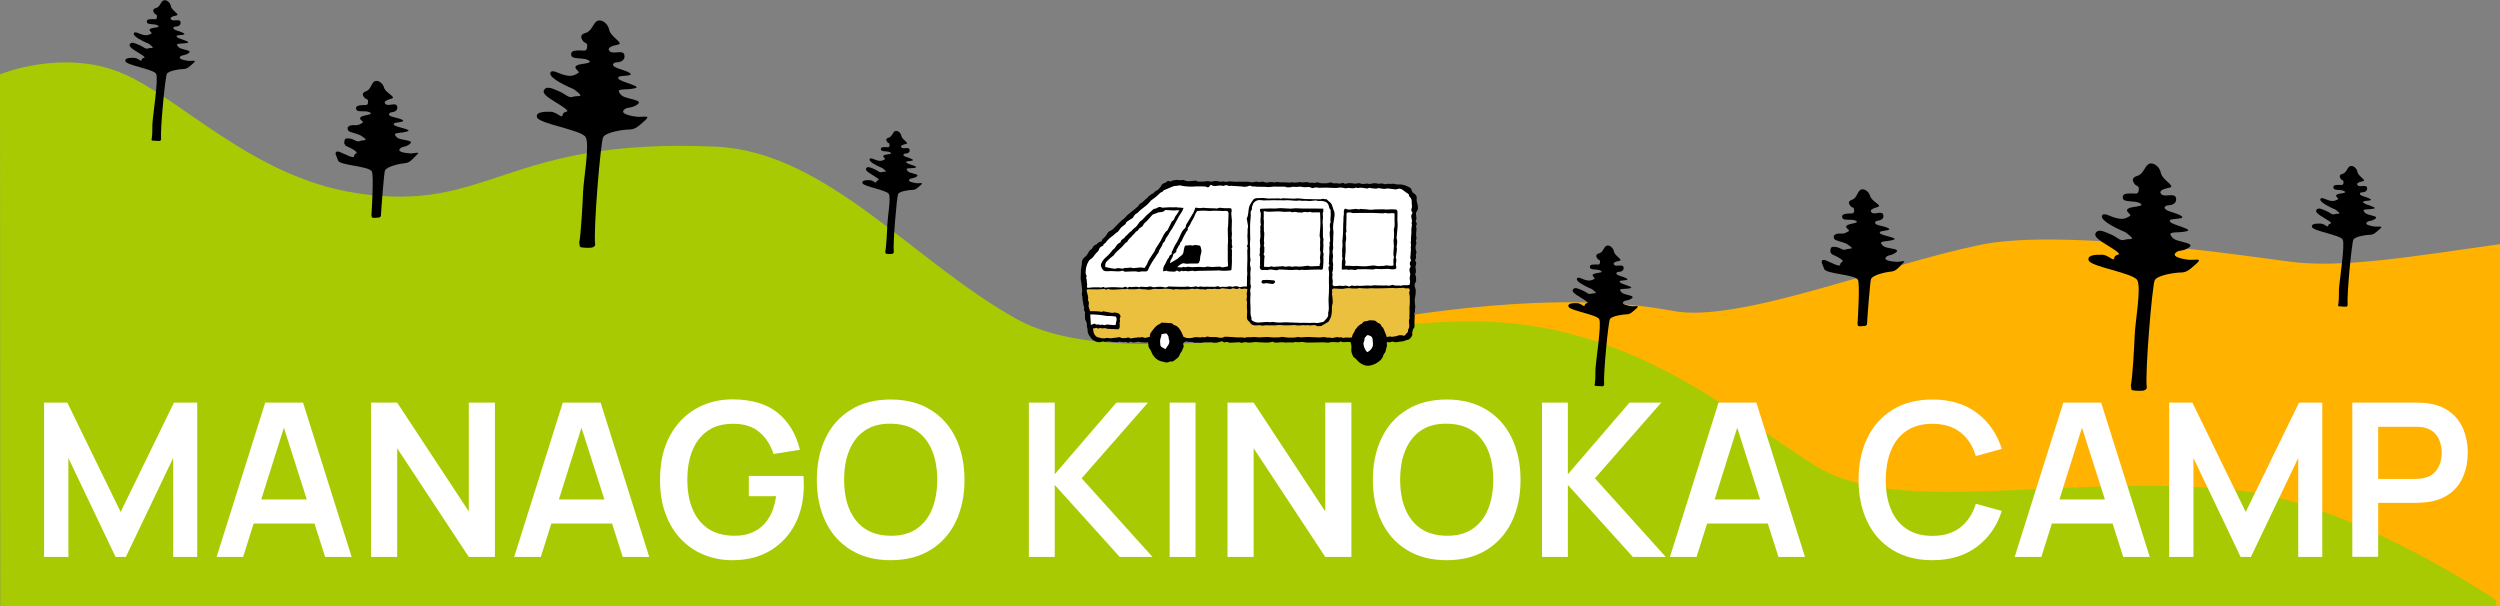
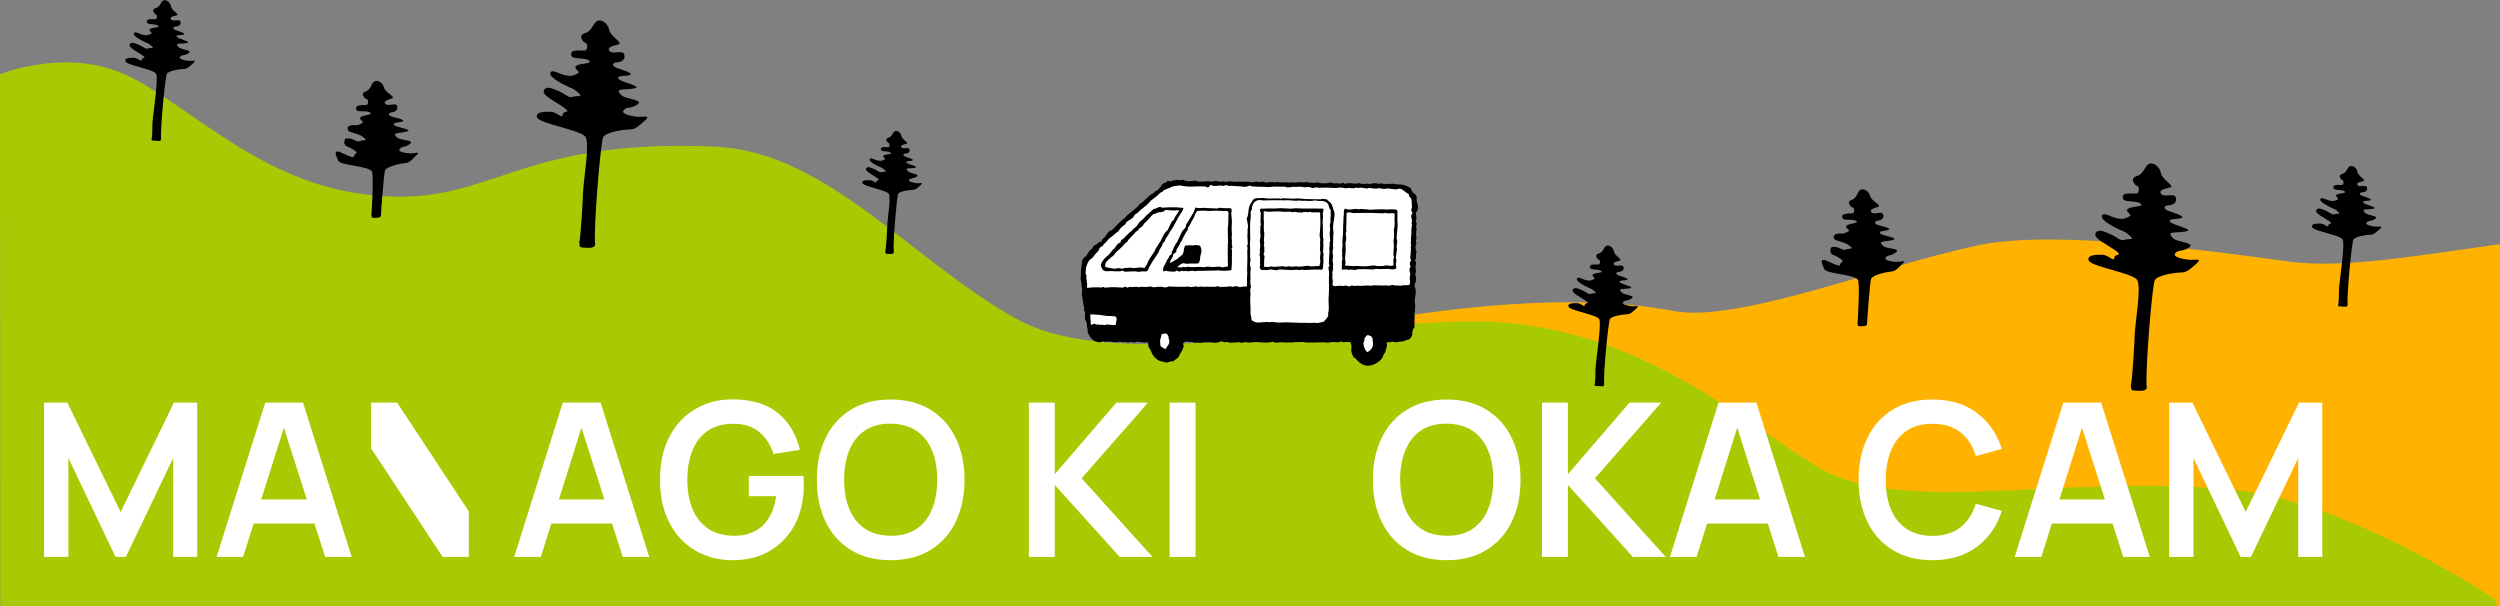
<svg xmlns="http://www.w3.org/2000/svg" version="1.1" id="レイヤー_1" x="0px" y="0px" width="1923px" height="466.4px" viewBox="0 0 1923 466.4" style="enable-background:new 0 0 1923 466.4;" xml:space="preserve">
  <rect x="0" y="0" width="1923" height="466.4" fill="#808080" stroke="none" />
  <style type="text/css"> .st0{fill:#FFB200;} .st1{fill:#A8CA03;} .st2{fill:#FFFFFF;} .st3{fill:#EBC03E;} </style>
  <g>
    <g>
      <path class="st0" d="M1760.7,201.2c-51.4-7-178.7-25.1-237.8-12.8c-76.1,15.8-185.6,60.3-235.7,50.8 c-89.2-16.9-203.2,2.3-258.8,12.8c-29.1,5.5-68.2,18.7-69.3,42c-1,23.4,7.9,46.1,63.5,54.3c55.6,8.2,116.5,2.3,156.4,43.2 c39.9,40.9,104.7,68.9,153.6,67.1c25.3-0.9,81.5-8,117.9,7.7H1923V187.8C1858.1,196.8,1801.7,206.8,1760.7,201.2z" />
    </g>
    <path d="M1826.8,174.3c-2.7-0.3-7.9-1.4-6.4-3.1c1.5-1.8,2.9-0.7,5.9-2.4c3-1.7,1-2.3-2.5-3.2c-3.5-0.9-4.5-1.3-5.6-3.2 c-1.1-1.9,3.6-1,7.6-1.9c4-0.9-6.8-3-7.9-4.6s2.6-1.2,5-1.7c2.4-0.5-0.6-1.9-4.9-3.2c-4.3-1.3-2.9-3.1-0.8-3.1c2,0,4.2-1.3,3.5-3.7 c-0.7-2.4-5.5,0-7.1-1.6c-1.6-1.6,0.9-2.6,4-3.2c3.1-0.7-3.6-3.7-4.2-7c-0.6-3.3-3.7-5.5-5.9-4.5c-2.1,1.1-2.5,5-5.6,5.8 c-3.1,0.8-2.2,2.7-1.3,4c0.9,1.3,2.3,0.5,2,3s-1.7,1.2-5.5,1.6c-1.4,0.1-2.7,0.6-2.1,2.5c0.6,1.9,5.7,0.8,8.1,2.2 c2.5,1.3-1.3,1.6-2.9,1.9s-4.3,0.8-2.9,2.5c1.4,1.6,2,1.6-0.3,2.6c-2.3,1-3.8,0.6-5.8,0.1c-2-0.5-5.9-3-6.4-0.8 c-0.5,2.2,6.5,5.6,9.1,6.8c2.7,1.2,2,0.6,4.6,2.8c2.6,2.2-0.8,1.1-2.8,1.9c-2.1,0.7-3.5-1.4-6.5-2.6c-3-1.2-6.1-3-7.5-0.6 c-1.3,2.5,6.1,5.8,9.9,8.5c3.7,2.8-0.4,1-0.7,3.4c-0.3,2.3-3-2-6.8-1.5c0,0-6.8-0.5-5.7,2.7c1.2,3.1,21.6,6,23.6,9.6 c2,3.6-2.7,32.6-2.9,39c-0.1,3.6,0.1,6.9-0.4,9.8c0,0.2,0.1,0.3,0,0.5c-0.1,0.3-0.1,0.7-0.2,1c0,0.1,0,0.2,0,0.4c0,0,0,0.1,0,0.2 c0,0,0,0.1,0.1,0.1c0,0,0.1,0.1,0.1,0.1c0,0.1,0.1,0.1,0.1,0.2c1.7,0.1,3.4,0.3,5.1,0.3c0.3,0,0.7,0,1,0c0.1-0.1,0.2-0.2,0.3-0.2 c0,0,0,0,0,0c0,0,0.1-0.1,0.1-0.1c0.1-0.1,0.1-0.2,0.2-0.2c0.1-0.1,0.1-0.2,0.2-0.3c0,0,0,0,0,0c0,0,0,0,0,0c0-0.2,0.1-0.3,0.1-0.5 c-0.7-8.2,3.2-47.7,4.4-50.2c1.2-2.5,9.9-3.8,12.8-3.8c2.9,0,4.5-1.8,7.6-4.5S1829.5,174.6,1826.8,174.3z" />
    <g>
      <path class="st1" d="M0,57.2c0,0,47.7-19.8,92.9-1.3c45.2,18.5,100.7,80.2,180.9,92.6c103.8,16,113.1-42.9,276.7-35.7 c85.4,3.8,152.3,88.9,232.1,132.9c76,41.9,243.3,1.5,350.5,1.5c119.7,0,199.5,71,263.4,111.1c63.8,40.1,192.2,5.4,321.9,18.5 c90.3,9.1,201.7,84.9,201.7,84.9v4.7l-1919.9,0L0,57.2z" />
    </g>
    <path d="M1458.7,201.4c-3.3-0.2-9.8-1-8.2-3.3c1.7-2.3,3.5-1.1,7.1-3.4c3.5-2.3,1-2.9-3.4-3.7c-4.4-0.8-5.6-1.2-7.1-3.5 c-1.5-2.3,4.4-1.5,9.2-3c4.8-1.5-8.6-3.1-10.1-5c-1.5-1.9,3.1-1.7,6-2.5c2.9-0.9-0.8-2.3-6.3-3.5c-5.4-1.2-3.8-3.5-1.3-3.8 c2.5-0.2,5-1.9,3.9-4.8c-1.1-2.9-6.7,0.5-8.8-1.4c-2.1-1.9,0.9-3.2,4.7-4.3c3.8-1.1-4.7-4.3-5.8-8.2c-1.1-4-5-6.4-7.5-5 c-2.5,1.5-2.7,6.3-6.4,7.6c-3.8,1.3-2.5,3.5-1.2,5c1.3,1.5,2.9,0.4,2.7,3.5c-0.2,3.1-2,1.6-6.6,2.4c-1.7,0.3-3.2,0.9-2.4,3.2 c0.8,2.3,7,0.5,10.1,2c3.1,1.4-1.5,2.1-3.4,2.5c-1.9,0.4-5.2,1.4-3.3,3.3c1.9,1.9,2.6,1.8-0.1,3.2c-2.2,1.2-3.8,1.1-5.6,0.9 c-0.5,0.1-1,0.2-1.6,0.2c-0.2,0-0.4,0.1-0.6,0.1c-0.1,0-0.1,0-0.2,0c-0.1,0.1-0.3,0.1-0.4,0.2c-0.5,0.4-1,0.8-1.5,1.1 c0,0.3-0.1,0.6-0.1,0.9c0.1,0.4,0.1,0.7,0.2,1.1c0,0.1,0.1,0.3,0.1,0.4c0.9,1.4,3.8,1.8,6.4,2.7c3.3,1.2,2.5,0.6,5.9,3.1 c3.4,2.5-0.8,1.5-3.3,2.5c-1.7,0.7-3.2-0.3-5.2-1.3c0,0,0,0-0.1,0c-0.9-0.4-1.9-0.6-2.9-0.7c-0.1,0-0.3,0-0.4,0c-0.4,0-0.8,0-1.3,0 c0,0,0,0,0,0c-0.1,0-0.2,0-0.3,0c-0.2,0-0.3,0.1-0.5,0.1l0,0c0,0,0,0,0,0c-0.2,0.1-0.3,0.3-0.5,0.4c0,0,0,0,0,0 c-0.1,0.1-0.1,0.2-0.2,0.3c0,0,0,0,0,0c-0.2,0.4-0.3,0.8-0.4,1.2c0,0.1,0,0.1,0,0.2c0,0,0,0.1,0,0.2c0,0.2,0,0.4-0.1,0.6 c0,0.1,0,0.3,0,0.4c0,0,0,0,0,0c0,0.1,0,0.2,0,0.3c0.2,0.5,0.5,1.1,0.9,1.6c0.1,0.1,0.1,0.2,0.1,0.2c0,0,0,0.1,0.1,0.1 c1.5,0.8,3.8,1.6,6.2,3.2c4.8,3.1,0.4,2,0.2,5c-0.1,2-7.2-1.9-11.6-3.7c-0.2,0-0.3,0-0.5,0c-0.2,0-0.3,0-0.5,0c0,0-0.2,0-0.2,0 c0,0-0.1,0-0.1,0c-0.1,0-0.1,0-0.2,0c-0.1,0-0.3,0-0.4,0.1c-0.1,0-0.2,0-0.3,0.1c0,0,0,0,0,0c-0.1,0.2-0.1,0.4-0.2,0.5 c0,0.1-0.1,0.3-0.1,0.4c0,0,0,0.1,0,0.1c0,0.1,0,0.1,0,0.2c0,0.1,0,0.3-0.1,0.4c0.5,1.4,1.2,3.3,2,5.2c1.7,3.7,23.1,4,25.9,8.2 c1.6,2.4,0,29.9-0.3,33.9c0,0,0,0,0,0c0.1,0.2,0.1,0.4,0.1,0.6c0-0.1,0-0.2,0-0.4c0,0.4,0.1,0.8,0.2,1.2c0,0,0,0,0,0.1 c0.2,0.1,0.4,0.1,0.6,0.2c0.2,0,0.3,0,0.5,0.1c0.1,0,0.3,0.1,0.4,0.1c1.4-0.1,2.8-0.2,4.2-0.3c0,0,0,0,0,0c0,0,0,0,0,0 c0.2-0.1,0.3-0.2,0.5-0.3c0.1-0.1,0.3-0.2,0.4-0.3c0.2-0.2,0.3-0.4,0.4-0.6c0.2-5,2.4-33.2,3.1-34.9c1.3-3.2,11.8-5.4,15.3-5.7 c3.5-0.2,5.4-2.5,8.9-6.1C1467.3,199.5,1462.1,201.6,1458.7,201.4z" />
    <path d="M315.6,118c-3.3-0.2-9.8-1-8.2-3.3c1.7-2.3,3.5-1.1,7.1-3.4c3.5-2.3,1-2.9-3.4-3.7c-4.4-0.8-5.6-1.2-7.1-3.5 c-1.5-2.3,4.4-1.5,9.2-3c4.8-1.5-8.6-3.1-10.1-5c-1.5-1.9,3.1-1.7,6-2.5c2.9-0.9-0.8-2.3-6.3-3.5c-5.4-1.2-3.8-3.5-1.3-3.8 c2.5-0.2,5-1.9,3.9-4.8c-1.1-2.9-6.7,0.5-8.8-1.4c-2.1-1.9,0.9-3.2,4.7-4.3c3.8-1.1-4.7-4.3-5.8-8.2c-1.1-4-5-6.4-7.5-5 c-2.5,1.5-2.7,6.3-6.4,7.6c-3.8,1.3-2.5,3.5-1.2,5c1.3,1.5,2.9,0.4,2.7,3.5c-0.2,3.1-2,1.6-6.6,2.4c-1.7,0.3-3.2,0.9-2.4,3.2 c0.8,2.3,7,0.5,10.1,2c3.1,1.4-1.5,2.1-3.4,2.5c-1.9,0.4-5.2,1.4-3.3,3.3c1.9,1.9,2.6,1.8-0.1,3.2c-2.2,1.2-3.8,1.1-5.6,0.9 c-0.5,0.1-1,0.2-1.6,0.2c-0.2,0-0.4,0.1-0.6,0.1c-0.1,0-0.1,0-0.2,0c-0.1,0.1-0.3,0.1-0.4,0.2c-0.5,0.4-1,0.8-1.5,1.1 c0,0.3-0.1,0.6-0.1,0.9c0.1,0.4,0.1,0.7,0.2,1.1c0,0.1,0.1,0.3,0.1,0.4c0.9,1.4,3.8,1.8,6.4,2.7c3.3,1.2,2.5,0.6,5.9,3.1 c3.4,2.5-0.8,1.5-3.3,2.5c-1.7,0.7-3.2-0.3-5.2-1.3c0,0,0,0-0.1,0c-0.9-0.4-1.9-0.6-2.9-0.7c-0.1,0-0.3,0-0.4,0c-0.4,0-0.8,0-1.3,0 c0,0,0,0,0,0c-0.1,0-0.2,0-0.3,0c-0.2,0-0.3,0.1-0.5,0.1l0,0c0,0,0,0,0,0c-0.2,0.1-0.3,0.3-0.5,0.4c0,0,0,0,0,0 c-0.1,0.1-0.1,0.2-0.2,0.3c0,0,0,0,0,0c-0.2,0.4-0.3,0.8-0.4,1.2c0,0.1,0,0.1,0,0.2c0,0,0,0.1,0,0.2c0,0.2,0,0.4-0.1,0.6 c0,0.1,0,0.3,0,0.4c0,0,0,0,0,0c0,0.1,0,0.2,0,0.3c0.2,0.5,0.5,1.1,0.9,1.6c0.1,0.1,0.1,0.2,0.1,0.2c0,0,0,0.1,0.1,0.1 c1.5,0.8,3.8,1.6,6.2,3.2c4.8,3.1,0.4,2,0.2,5c-0.1,2-7.2-1.9-11.6-3.7c-0.2,0-0.3,0-0.5,0c-0.2,0-0.3,0-0.5,0c0,0-0.2,0-0.2,0 c0,0-0.1,0-0.1,0c-0.1,0-0.1,0-0.2,0c-0.1,0-0.3,0-0.4,0.1c-0.1,0-0.2,0-0.3,0.1c0,0,0,0,0,0c-0.1,0.2-0.1,0.4-0.2,0.5 c0,0.1-0.1,0.3-0.1,0.4c0,0,0,0.1,0,0.1c0,0.1,0,0.1,0,0.2c0,0.1,0,0.3-0.1,0.4c0.5,1.4,1.2,3.3,2,5.2c1.7,3.7,23.1,4,25.9,8.2 c1.6,2.4,0,29.9-0.3,33.9c0,0,0,0,0,0c0.1,0.2,0.1,0.4,0.1,0.6c0-0.1,0-0.2,0-0.4c0,0.4,0.1,0.8,0.2,1.2c0,0,0,0,0,0.1 c0.2,0.1,0.4,0.1,0.6,0.2c0.2,0,0.3,0,0.5,0.1c0.1,0,0.3,0.1,0.4,0.1c1.4-0.1,2.8-0.2,4.2-0.3c0,0,0,0,0,0c0,0,0,0,0,0 c0.2-0.1,0.3-0.2,0.5-0.3c0.1-0.1,0.3-0.2,0.4-0.3c0.2-0.2,0.3-0.4,0.4-0.6c0.2-5,2.4-33.2,3.1-34.9c1.3-3.2,11.8-5.4,15.3-5.7 c3.5-0.2,5.4-2.5,8.9-6.1C324.1,116,318.9,118.2,315.6,118z" />
    <path d="M1683.4,199.8c-4.3-0.5-12.6-2.1-10.2-5c2.3-2.8,4.7-1.1,9.4-3.7c4.8-2.7,1.6-3.7-4-5.1c-5.6-1.4-7.2-2.1-8.9-5.1 c-1.7-3.1,5.8-1.5,12.1-3c6.3-1.5-10.8-4.7-12.5-7.3c-1.7-2.5,4.2-1.9,8-2.7c3.8-0.8-0.9-3-7.8-5.1s-4.6-4.9-1.3-4.9 c3.2-0.1,6.6-2,5.5-5.9c-1.1-3.9-8.6,0-11.2-2.6c-2.5-2.6,1.5-4.1,6.4-5.1c4.9-1-5.7-5.9-6.7-11.1c-1-5.2-5.9-8.7-9.3-7.1 c-3.3,1.7-4,7.8-8.9,9.2s-3.5,4.3-2,6.3c1.5,2,3.7,0.8,3.1,4.8c-0.5,4-2.8,1.9-8.7,2.5c-2.2,0.2-4.2,0.9-3.4,3.9 c0.9,3,9,1.3,12.9,3.4c3.9,2.1-2.1,2.6-4.6,3c-2.5,0.4-6.8,1.3-4.6,3.9c2.3,2.6,3.2,2.5-0.5,4.2c-3.6,1.7-6,1-9.2,0.2 c-3.2-0.7-9.4-4.8-10.2-1.3c-0.8,3.5,10.2,8.9,14.4,10.8c4.2,1.9,3.2,1,7.3,4.5c4.1,3.5-1.2,1.8-4.5,3c-3.3,1.1-5.5-2.2-10.3-4.2 c-4.7-1.9-9.7-4.8-11.8-0.9c-2.1,3.9,9.7,9.1,15.6,13.5c5.9,4.4-0.6,1.6-1.2,5.5c-0.5,3.6-4.7-3.2-10.7-2.4c0,0-10.8-0.7-9,4.3 c1.8,5,34.2,9.6,37.4,15.2c3.2,5.7-1.6,32.1-2,42.3c-0.2,6.6-1.7,33.8-3,38.9c0,0,0.1,0.1,0.1,0.1c0.1,0.3,0.1,0.5,0.1,0.8l0-0.4 c0,0.7,0.1,1.5,0.2,2.2c0,0.1,0.1,0.2,0.1,0.2c0.2,0.2,0.4,0.3,0.7,0.5c-0.2-0.1-0.3-0.2-0.5-0.3c0.2,0.1,0.4,0.2,0.6,0.4 c1.5,0.2,3,0.4,4.5,0.4c0.6,0,1.2,0,1.8,0c0.5,0,1.1-0.1,1.6-0.1c0.2,0,0.5-0.1,0.7-0.1c0.4-0.2,0.8-0.3,1.2-0.5 c0.4-0.3,0.6-0.5,0.8-0.7c0,0,0.1-0.1,0.1-0.1c0.1-0.1,0.1-0.3,0.2-0.4c0,0,0,0,0,0c0,0,0-0.1,0-0.1c0-0.1,0-0.3,0.1-0.4 c0,0,0,0,0-0.1c-1.5-11.2,4.2-78.5,6.1-82.5c2-4,15.7-6,20.3-6c4.6,0,7.2-2.8,12.1-7.1C1694.6,198.1,1687.7,200.3,1683.4,199.8z" />
    <path d="M489.9,89.8c-4.3-0.5-12.6-2.1-10.2-5c2.3-2.8,4.7-1.1,9.4-3.7c4.8-2.7,1.6-3.7-4-5.1c-5.6-1.4-7.2-2.1-8.9-5.1 c-1.7-3.1,5.8-1.5,12.1-3c6.3-1.5-10.8-4.7-12.5-7.3s4.2-1.9,8-2.7c3.8-0.8-0.9-3-7.8-5.1c-6.9-2.1-4.6-4.9-1.3-4.9 c3.2-0.1,6.6-2,5.5-5.9c-1.1-3.9-8.6,0-11.2-2.6c-2.5-2.6,1.5-4.1,6.4-5.1c4.9-1-5.7-5.9-6.7-11.1c-1-5.2-5.9-8.7-9.3-7.1 c-3.3,1.7-4,7.8-8.9,9.2c-4.9,1.3-3.5,4.3-2,6.3c1.5,2,3.7,0.8,3.1,4.8c-0.5,4-2.8,1.9-8.7,2.5c-2.2,0.2-4.2,0.9-3.4,3.9 c0.9,3,9,1.3,12.9,3.4c3.9,2.1-2.1,2.6-4.6,3c-2.5,0.4-6.8,1.3-4.6,3.9c2.3,2.6,3.2,2.5-0.5,4.2c-3.6,1.7-6,1-9.2,0.2 c-3.2-0.7-9.4-4.8-10.2-1.3c-0.8,3.5,10.2,8.9,14.4,10.8c4.2,1.9,3.2,1,7.3,4.5c4.1,3.5-1.2,1.8-4.5,3c-3.3,1.1-5.5-2.2-10.3-4.2 c-4.7-1.9-9.7-4.8-11.8-0.9c-2.1,3.9,9.7,9.1,15.6,13.5c5.9,4.4-0.6,1.6-1.2,5.5c-0.5,3.6-4.7-3.2-10.7-2.4c0,0-10.8-0.7-9,4.3 c1.8,5,34.2,9.6,37.4,15.2c3.2,5.7-1.6,32.1-2,42.3c-0.2,6.6-1.7,33.8-3,38.9c0,0,0.1,0.1,0.1,0.1c0.1,0.3,0.1,0.5,0.1,0.8l0-0.4 c0,0.7,0.1,1.5,0.2,2.2c0,0.1,0.1,0.2,0.1,0.2c0.2,0.2,0.4,0.3,0.7,0.5c-0.2-0.1-0.3-0.2-0.5-0.3c0.2,0.1,0.4,0.2,0.6,0.4 c1.5,0.2,3,0.4,4.5,0.4c0.6,0,1.2,0,1.8,0c0.5,0,1.1-0.1,1.6-0.1c0.2,0,0.5-0.1,0.7-0.1c0.4-0.2,0.8-0.3,1.2-0.5 c0.4-0.3,0.6-0.5,0.8-0.7c0,0,0.1-0.1,0.1-0.1c0.1-0.1,0.1-0.3,0.2-0.4c0,0,0,0,0,0c0,0,0-0.1,0-0.1c0-0.1,0-0.3,0.1-0.4 c0,0,0,0,0-0.1c-1.5-11.2,4.2-78.5,6.1-82.5c2-4,15.7-6,20.3-6c4.6,0,7.2-2.8,12.1-7.1C501.1,88.1,494.2,90.3,489.9,89.8z" />
    <path d="M1254.9,235.5c-2.7-0.3-7.9-1.4-6.4-3.1c1.5-1.8,2.9-0.7,5.9-2.4c3-1.7,1-2.3-2.5-3.2c-3.5-0.9-4.5-1.3-5.6-3.2 c-1.1-1.9,3.6-1,7.6-1.9c4-0.9-6.8-3-7.9-4.6c-1.1-1.6,2.6-1.2,5-1.7c2.4-0.5-0.6-1.9-4.9-3.2c-4.3-1.3-2.9-3.1-0.8-3.1 c2,0,4.2-1.3,3.5-3.7c-0.7-2.4-5.5,0-7.1-1.6c-1.6-1.6,0.9-2.6,4-3.2c3.1-0.7-3.6-3.7-4.2-7c-0.6-3.3-3.7-5.5-5.9-4.5 c-2.1,1.1-2.5,5-5.6,5.8c-3.1,0.8-2.2,2.7-1.3,4c0.9,1.3,2.3,0.5,2,3c-0.3,2.5-1.7,1.2-5.5,1.6c-1.4,0.1-2.7,0.6-2.1,2.5 c0.6,1.9,5.7,0.8,8.1,2.2c2.5,1.3-1.3,1.6-2.9,1.9c-1.5,0.2-4.3,0.8-2.9,2.5c1.4,1.6,2,1.6-0.3,2.6c-2.3,1-3.8,0.6-5.8,0.1 c-2-0.5-5.9-3-6.4-0.8c-0.5,2.2,6.5,5.6,9.1,6.8c2.7,1.2,2,0.6,4.6,2.8c2.6,2.2-0.8,1.1-2.8,1.9c-2.1,0.7-3.5-1.4-6.5-2.6 s-6.1-3-7.5-0.6c-1.3,2.5,6.1,5.8,9.9,8.5c3.7,2.8-0.4,1-0.7,3.4c-0.3,2.3-3-2-6.8-1.5c0,0-6.8-0.5-5.7,2.7 c1.2,3.1,21.6,6,23.6,9.6c2,3.6-2.7,32.6-2.9,39c-0.1,3.6,0.1,6.9-0.4,9.8c0,0.2,0.1,0.3,0,0.5c-0.1,0.3-0.1,0.7-0.2,1 c0,0.1,0,0.2,0,0.4c0,0,0,0.1,0,0.2c0,0,0,0.1,0.1,0.1c0,0,0.1,0.1,0.1,0.1c0,0.1,0.1,0.1,0.1,0.2c1.7,0.1,3.4,0.3,5.1,0.3 c0.3,0,0.7,0,1,0c0.1-0.1,0.2-0.2,0.3-0.2c0,0,0,0,0,0c0,0,0.1-0.1,0.1-0.1c0.1-0.1,0.1-0.2,0.2-0.2c0.1-0.1,0.1-0.2,0.2-0.3 c0,0,0,0,0,0c0,0,0,0,0,0c0-0.2,0.1-0.3,0.1-0.5c-0.7-8.2,3.2-47.7,4.4-50.2c1.2-2.5,9.9-3.8,12.8-3.8c2.9,0,4.5-1.8,7.6-4.5 C1261.9,234.4,1257.6,235.9,1254.9,235.5z" />
    <path d="M144.9,46.8c-2.7-0.3-7.9-1.4-6.4-3.1s2.9-0.7,5.9-2.4c3-1.7,1-2.3-2.5-3.2c-3.5-0.9-4.5-1.3-5.6-3.2 c-1.1-1.9,3.6-1,7.6-1.9c4-0.9-6.8-3-7.9-4.6c-1.1-1.6,2.6-1.2,5-1.7c2.4-0.5-0.6-1.9-4.9-3.2c-4.3-1.3-2.9-3.1-0.8-3.1 c2,0,4.2-1.3,3.5-3.7c-0.7-2.4-5.5,0-7.1-1.6c-1.6-1.6,0.9-2.6,4-3.2c3.1-0.7-3.6-3.7-4.2-7c-0.6-3.3-3.7-5.5-5.9-4.5 c-2.1,1.1-2.5,5-5.6,5.8c-3.1,0.8-2.2,2.7-1.3,4c0.9,1.3,2.3,0.5,2,3s-1.7,1.2-5.5,1.6c-1.4,0.1-2.7,0.6-2.1,2.5 c0.6,1.9,5.7,0.8,8.1,2.2c2.5,1.3-1.3,1.6-2.9,1.9s-4.3,0.8-2.9,2.5c1.4,1.6,2,1.6-0.3,2.6c-2.3,1-3.8,0.6-5.8,0.1 c-2-0.5-5.9-3-6.4-0.8c-0.5,2.2,6.5,5.6,9.1,6.8c2.7,1.2,2,0.6,4.6,2.8c2.6,2.2-0.8,1.1-2.8,1.9c-2.1,0.7-3.5-1.4-6.5-2.6 c-3-1.2-6.1-3-7.5-0.6c-1.3,2.5,6.1,5.8,9.9,8.5c3.7,2.8-0.4,1-0.7,3.4c-0.3,2.3-3-2-6.8-1.5c0,0-6.8-0.5-5.7,2.7 c1.2,3.1,21.6,6,23.6,9.6c2,3.6-2.7,32.6-2.9,39c-0.1,3.6,0.1,6.9-0.4,9.8c0,0.2,0.1,0.3,0,0.5c-0.1,0.3-0.1,0.7-0.2,1 c0,0.1,0,0.2,0,0.4c0,0,0,0.1,0,0.2c0,0,0,0.1,0.1,0.1c0,0,0.1,0.1,0.1,0.1c0,0.1,0.1,0.1,0.1,0.2c1.7,0.1,3.4,0.3,5.1,0.3 c0.3,0,0.7,0,1,0c0.1-0.1,0.2-0.2,0.3-0.2c0,0,0,0,0,0c0,0,0.1-0.1,0.1-0.1c0.1-0.1,0.1-0.2,0.2-0.2c0.1-0.1,0.1-0.2,0.2-0.3 c0,0,0,0,0,0c0,0,0,0,0,0c0-0.2,0.1-0.3,0.1-0.5c-0.7-8.2,3.2-47.7,4.4-50.2c1.2-2.5,9.9-3.8,12.8-3.8c2.9,0,4.5-1.8,7.6-4.5 C152,45.7,147.6,47.1,144.9,46.8z" />
    <g>
      <path d="M847.5,185.6c-0.1-1.2,0.6-1.8,1.4-2.4c1.1-0.9,2-2.1,2.7-3.3c0.6-1.3,1.6-2.1,2.7-2.5c1.6-0.6,2.5-1.9,3.6-3 c1-1.1,2.1-2.1,3.1-3.2c1.8-1.9,4.3-3.2,5.8-5.4c0.3-0.4,0.8-0.6,1.2-1c0.7-0.6,1.3-1.2,2-1.7c1.2-0.9,2.4-1.8,3.5-2.8 c1-0.9,2.2-1.6,2.8-3c0.1-0.2,0.3-0.4,0.5-0.5c2.4-1.1,3.8-3.4,5.9-4.7c0.5-1.5,2.2-1.7,3-2.8c0.2-0.2,0.6-0.3,0.9-0.4 c0.2-0.1,0.6-0.1,0.6-0.2c0.9-1.9,3.3-2,4.4-3.7c0.4-0.6,1-1,1.3-1.6c0.7-1.6,1.8-2.5,3.5-2.9c0.2,0,0.5-0.1,0.6-0.3 c0.9-1.3,2.1-1.3,3.4-0.5c1-1,2.3-0.9,3.6-1.2c2-0.4,3.9,0.5,5.9-0.1c0.3-0.1,0.8,0.1,1.2,0.3c1.6,0.9,3.4,0.7,5.1,0.6 c0.6,0,1.3-0.1,1.9-0.2c1.1-0.3,2.2-0.2,3.1,0.5c0.2,0.1,0.5,0.1,0.8,0.1c2.3-0.1,4.6,0.1,6.9-0.4c0.2,0,0.4,0,0.5,0 c1.6,0.8,3.2,0.3,4.7,0c0.8-0.2,1.5-0.1,2.2,0c1.3,0.3,2.5,0.8,3.9,0.3c0.7-0.2,1.5,0.1,2.3,0.2c0.3,0,0.7,0.2,1,0.1 c2.7-1,5.5,0.2,8.3-0.1c1.5-0.1,3-0.1,4.5,0c1.5,0.1,3-0.2,4.5,0.1c1,0.2,2,0.4,3.1,0.3c0.5,0,1-0.2,1.5-0.3 c0.4-0.1,1-0.3,1.3-0.2c1.3,0.7,2.6,0.2,3.9,0.1c0.6-0.1,1.2-0.1,1.7,0.2c1.4,0.7,2.8,0.4,4.2,0.1c1-0.2,2,0,3.1,0.1 c0.2,0,0.5,0.3,0.7,0.2c1.8-0.9,3.7,0,5.6-0.1c1.9-0.2,3.9,0.1,5.9,0.2c0.3,0,0.6,0,0.8-0.1c0.4-0.1,0.9-0.3,1.2-0.2 c1.5,0.5,3.1,0.1,4.6,0.1c0.6,0,1.3-0.4,1.8-0.2c1,0.3,2,0.3,3.1,0.1c0.6-0.1,1.1-0.1,1.7-0.1c0.3,0,0.8-0.1,1,0 c1,0.8,2.1,0.4,3.1,0.4c0.6,0,1.3,0.1,1.9,0.2c0.3,0,0.7,0.1,0.8,0c1.1-0.9,2.2-0.3,3.3,0c0.7,0.2,1.4,0.3,2.1,0.3 c1.9-0.2,3.9,0.3,5.8-0.6c0.5-0.2,1.3,0.1,2,0.3c0.4,0.1,1,0.5,1.3,0.4c1.4-0.5,2.7,0.1,4,0.1c0.1,0,0.1,0,0.2,0 c1.1,0.2,2.2-1.1,3.3-0.2c1.1,0.8,2.1,0,3.1-0.1c0.7-0.1,1.5,0,2.3,0c1.2,0.1,2.4,0.3,3.6,0.4c0.3,0,0.5-0.2,0.8-0.2 c0.9,0,2-0.4,2.7,0c1.6,0.8,3.1,0.2,4.6,0.2c0.4,0,0.9-0.2,1.2-0.1c1.2,0.6,2.4,0.2,3.6-0.1c1.4-0.3,2.8-0.2,4.1,0.1 c0.5,0.1,1.1,0.3,1.5,0.1c1.2-0.4,2.3-0.1,3.4,0.2c0.4,0.1,0.9,0.3,1.2,0.2c1.6-0.7,3.2,0,4.8-0.3c1-0.2,1.9,0.1,2.9,0.3 c1.3,0.3,2.6,0.1,4,0.2c2.6,0.3,5.1,1.2,7.3,2.7c0.5,0.4,0.8,1.3,1,2c0.3,0.9,0.8,1.6,1.6,2.1c1.5,0.9,2.5,2.2,2.2,4.2 c-0.2,1.2,0.2,2.4,0.5,3.6c0.5,1.9,1,4.1-0.4,6c-0.8,1-0.7,2.2-0.5,3.4c0.3,2.4,0.3,2.4-0.4,4.5c0.8,0.9,1.3,2,0.4,3.2 c-0.1,0.1-0.2,0.4-0.1,0.5c0.9,2.4-0.2,4.8,0.1,7.1c0.1,0.5,0,1.1,0.2,1.5c0.4,1-0.5,1.7-0.4,2.5c0,0.8,0.6,1.5,0.3,2.3 c-0.7,1.9-0.8,3.7-0.1,5.6c0.2,0.4,0.4,1,0.2,1.3c-0.7,1.2-0.3,2.5-0.3,3.7c0,0.7-0.5,1.4-0.8,2.3c1.2,1.1,1.1,2.5,0.5,4 c-0.5,1.2,0.2,2.4,0.2,3.6c0,1,0.2,2-0.7,2.7c1,1.6,0.7,3.4,0.9,5.1c0,0.4-0.2,0.9-0.5,1.3c-0.7,1.2-0.9,2.4-0.5,3.7 c0.3,1,0.8,2,0.7,3c0,1.7-0.2,3.5-0.6,5.2c-0.3,1.4-0.2,2.8-0.1,4.2c0.1,1.4,0.6,2.7,0.1,4.2c-0.1,0.5,0,1,0,1.6 c0,0.5,0,1-0.2,1.3c-0.4,0.6-0.5,1.1-0.1,1.8c0.1,0.1,0.1,0.3,0.1,0.5c-0.1,1.5-0.1,3-0.2,4.4c0,1.1,0,2.3,0,3.5 c-0.1,1.7-0.1,1.7-1.1,2.6c-0.2,1-0.4,1.9-0.6,2.7c0,0.2-0.2,0.4-0.1,0.5c0.6,1.5-0.4,2.5-1.1,3.5c-0.8,1.1-1.9,1.7-3.3,1.8 c-0.2,0-0.4,0-0.5,0.1c-1.8,1.3-3.9,0.8-5.8,1.3c-1.3,0.3-2.7,0.4-4.1-0.2c-0.2-0.1-0.6,0-0.8,0c-0.9,0.4-1.9,0.6-2.9,0.4 c-0.9-0.2-1.2,0.2-1,1.1c0.5,2.1-0.6,3.9-0.9,5.8c-0.2,1.2-1.5,2.1-1.8,3.3c-0.6,2.6-2.5,4.1-4.4,5.4c-1.6,1.1-3.4,1.8-5.4,2.3 c-2.6,0.6-4.8,0.1-7.1-1.3c-1.6-1-2.9-2.2-4-3.6c-0.6-0.8-1.8-1-2.3-2.1c-0.8-1.7-1.6-3.6-1.4-5.4c0.3-1.9,0-3.7-0.5-5.4 c-2.6-0.9-5.3,0.7-7.9-0.7c-0.6,0.7-1.4,0.8-2.3,0.7c-2-0.1-4-0.5-6.1,0.1c-1.4,0.4-3-0.1-4.5-0.1c-3.4,0-6.8,0.2-10.2,0.2 c-1.6,0-3.2,0.1-4.7-0.3c-1.7-0.4-3.3,0.1-5,0c-1.2,0-2.4-0.4-3.6,0.3c-0.2,0.1-0.7-0.1-1-0.1c-1.1,0-2.3-0.1-3.4,0 c-0.5,0-1.1,0.2-1.6,0.1c-2.1-0.6-4.1,0-6.2,0c-1,0-2.1,0.2-3-0.5c-0.1-0.1-0.3-0.1-0.5-0.1c-1.2,0.2-2.3,0.5-3.5,0.6 c-1.5,0.1-3-0.1-4.5-0.1c-1.6,0-3.3-0.3-4.9-0.3c-1.9,0-3.7,0.5-5.6,0.4c-0.9,0-1.8-0.3-2.7-0.3c-0.5,0-1,0.1-1.5,0.2 c-0.5,0.1-1.2,0.5-1.5,0.3c-1.3-0.8-2.7-0.3-4.1-0.3c-1.4,0-2.8,0.1-4.2,0.2c-0.2,0-0.5,0.1-0.7,0c-1.2-0.5-2.4-0.9-3.8-0.2 c-0.2,0.1-0.6-0.1-0.8-0.3c-0.9-1-1.9-0.6-2.9-0.1c-1.4,0.6-4,0.8-5.5,0.5c-0.7-0.2-1.4-0.3-2.1-0.2c-1.9,0.2-3.8-0.2-5.7,0.2 c-1.1,0.3-2.3,0.1-3.5,0.1c-0.7,0-1.4,0-2.1,0c-0.3,0-0.7,0.1-0.9,0c-1.7-1.1-3.7-0.3-5.4-0.9c-0.6-0.2-1.4,0.2-2,0.5 c-0.8,0.4-1.1,1.1-0.8,1.9c0.5,1,0.2,1.8-0.2,2.7c-0.5,1-0.7,2.2-1.4,3c-0.7,0.9-1.2,1.6-1.5,2.7c-0.2,0.9-1.1,1.6-1.8,2.2 c-0.8,0.7-1.6,1.3-2.5,1.9c-0.4,0.2-0.9,0.6-1.3,0.5c-1-0.4-1.7,0.2-2.5,0.4c-1.1,0.4-2.3,0.5-3.4,0c-0.2-0.1-0.4-0.1-0.7-0.2 c-3.9-0.5-6.7-2.7-8.6-6.1c-0.5-0.9-0.7-1.8-1.2-2.7c-0.4-0.8-1-1.4-1.4-2.2c-0.2-0.3-0.2-0.7-0.3-1c-0.1-1-0.2-2-0.3-3 c-1.1,0.1-2.1,0.2-3.1,0.1c-0.9-0.1-2,0-2.7-0.2c-1.7-0.6-3.2-0.1-4.8,0.2c-0.9,0.2-1.9-0.3-3-0.6c-0.8,0.7-1.7,1.1-3,0.4 c-0.6-0.3-1.6,0-2.4,0c-0.6,0-1.3-0.1-1.9-0.2c-0.7-0.2-1.4-0.4-2.2,0.1c-0.2,0.2-0.7,0.1-1,0.1c-0.1,0-0.2-0.1-0.3-0.1 c-2.6,0.3-5.2-0.8-7.8-0.2c-0.4,0.1-0.9,0.2-1.2,0c-1.1-0.7-2-0.1-3,0.2c-0.6,0.2-1.4,0.2-2,0.1c-2.5-0.4-4.4-1.6-5.9-3.7 c-1.3-1.8-2.5-3.6-2.2-6c0-0.3-0.1-0.6-0.2-0.9c-0.4-1-0.5-2.1-0.4-3.2c0.1-0.7-0.3-1.5-0.6-2.1c-0.5-1.1-1-2.1-0.8-3.5 c0.1-1-0.4-2,0.1-3c0.1-0.2-0.2-0.7-0.3-1c-0.5-0.9-0.9-1.8-0.4-2.8c0.1-0.2,0-0.4-0.1-0.7c-0.2-0.7-0.6-1.4-0.6-2.1 c-0.1-2-0.9-3.9-0.7-6c-0.9-1.4-0.2-3-0.2-4.5c0-0.5-0.1-0.9-0.1-1.4c-0.2-1.7-0.4-3.3-0.6-5c0-0.2,0-0.4,0-0.5 c-0.9-2.4-0.2-4.9-0.3-7.4c-0.1-2.7,0.8-5.1,0.8-7.8c0-1.6,1-2.9,2.3-3.9c0.8-0.6,1.5-1.4,2-2.3c0.8-1.3,1.4-3,3-3.7 c0.4-0.2,0.8-0.8,1-1.3c0.5-1,1.1-1.7,2.2-2.1c0.4-0.1,1.1-0.4,1.1-0.7C844.8,186.3,846,186,847.5,185.6z" />
      <path class="st2" d="M931.5,142.1c1.2,1.1,2.6,1,4.1,0.9c1.5-0.1,3-0.6,4.5-0.1c1.1,0.4,2-0.4,3-0.5c1-0.1,1.8,0.9,3,0.6 c0.7-0.2,1.5,0,2.2,0c2.2,0.1,4.4,0.3,6.5,0.4c1.2,0.1,2.4,0.5,3.6,0.2c0.8-0.2,1.5-0.2,2.3-0.6c0.4-0.3,1.3-0.1,1.8,0.1 c0.7,0.3,1.2,0.5,2,0.3c0.6-0.1,1.3,0.2,2,0.2c2,0.1,4.1,0,6.1,0.1c1.1,0,2.3,0.2,3.4,0.2c1.4-0.1,2.7-0.3,4.1-0.4 c1.2,0,2.4,0.1,3.6,0.1c1.5,0,3,0,4.5,0c0.1,0,0.3-0.1,0.3,0c1.3,0.8,2.7,0.4,4,0.4c0.2,0,0.4,0.1,0.5,0c1.7-0.8,3.5,0.1,5.3-0.3 c1.1-0.2,2.5-0.2,3.6,0.1c1.7,0.5,3.2-0.1,4.8,0.1c0.5,0,1.1,0,1.5,0.3c0.9,0.6,1.7,0.6,2.7,0.2c0.8-0.4,1.6-0.3,2.5-0.1 c0.9,0.2,2,0.2,3,0.1c2-0.2,3.9,0,5.9,0c2.6,0.1,5.3,0.4,8-0.1c1.3-0.2,2.7,0.2,4.1,0.4c0.3,0,0.6,0.3,0.8,0.2 c2.5-1.1,5.2,0.8,7.6-0.6c0.2-0.1,0.4,0,0.7,0.1c0.3,0.1,0.7,0.3,1,0.2c1.7-0.3,3.3-0.3,5,0.1c0.5,0.1,1.1,0.1,1.7,0.2 c0.3,0,0.8,0.2,1,0c1-0.8,2-0.2,3-0.1c1.6,0.1,3.1,0.6,4.7,0c0.5-0.2,1.3,0,1.9,0.1c1.5,0.3,2.9,0.6,4.5,0.2c1-0.3,2.2,0,3.2,0.1 c1.4,0.1,2.9,0.3,4.3,0.5c0.3,0,0.7-0.2,1-0.3c1.5-0.5,2.9-0.3,4.2,0.7c1.5,1.2,3.1,2.3,4.7,3.4c-0.1,0.9,0.3,1.6,1,2.3 c1.3,1.2,1.2,2.9,1.2,4.6c0,0.8,0.2,1.6,0.2,2.4c0,0.5-0.1,1-0.3,1.5c-0.3,0.9-0.4,1.7,0.2,2.5c0.4,0.5,0.6,1.2,0.2,1.6 c-1.1,1.3-0.6,2.8-0.3,4.1c0.2,0.9,0.3,1.7,0,2.6c-0.1,0.2-0.2,0.5-0.1,0.7c0.7,1.7-0.3,3.4-0.2,5.1c0.2,2.1-0.2,4.3-0.3,6.4 c-0.1,1.1,0.3,2.3-0.3,3.4c0.9,1.4-0.1,2.9,0.2,4.3c0.2,1,0,2.1-0.1,3.1c-0.1,1.2,0,2.4-0.3,3.6c-0.2,0.8,0.4,1.8,0.6,2.8 c-1.3,1.2-1.2,2.8-0.3,4.6c-1.4,1.6-1,3.4-0.4,5.2c0.1,0.3,0.1,0.8,0,1.1c-0.2,1.5-0.7,3-0.1,4.5c0.1,0.3,0,0.7,0,1 c-0.1,0.7-0.2,1.4-0.3,2.1c-2.1,0.8-4.5-0.1-6.7,0.8c-2-0.5-4,0.3-6-0.6c-0.2-0.1-0.4-0.1-0.5-0.1c-1.1,0.2-2.3,0.8-3.3,0.6 c-1.1-0.2-2.1-0.2-3.2-0.1c-1.9,0.1-3.8-0.1-5.7-0.1c-0.9,0-1.9-0.2-2.7,0c-1.3,0.4-2.5,0.2-3.8,0.1c-0.8-0.1-1.7,0.1-2.5,0.1 c-1.3,0.1-2.6,0.1-3.9,0.2c-0.3,0-0.7-0.1-1-0.1c-0.6,0-1.3-0.1-1.9,0c-0.7,0.1-1.3,0.3-2,0c-1.2-0.5-2.3,0-3.3,0.7 c-1.4-0.8-2.9-1-4.5-0.6c-0.2,0.1-0.5,0.1-0.7,0.1c-1.9-0.6-3.8,0.1-5.7,0.1c-1.4,0-2.2-0.8-1.9-2.2c0.3-1.2,0.2-2.4-0.1-3.6 c-0.1-0.4-0.1-0.9-0.1-1.4c0.1-0.9,0.4-1.8,0-2.7c-0.2-0.4,0.1-0.9,0.2-1.4c0.2-1.3,0.7-2.5,0.2-3.8c0.8-1.7-0.4-3.4-0.1-5.1 c0.1-0.3,0-0.6,0-0.9c0.6-1.7,0.1-3.3-0.1-4.9c-0.1-0.6,0.1-1.2,0.2-1.9c0.1-0.6,0.4-1.3,0.3-1.9c-0.4-2.1,0-4.2,0-6.3 c0-1.7,0-3.3,0.2-4.9c0.1-0.8-0.2-1.8-0.3-2.8c-0.2-2.8,0.4-5.5,0.8-8.2c0.3-1.7,0.6-3.4,0.1-5.2c-0.2-0.6-0.4-1.1-0.6-1.6 c-0.1-0.4-0.3-0.8-0.4-1.3c-0.3-0.8-0.5-1.5-0.8-2.3c-0.6-2-2.6-2.7-3.8-4.2c-0.1-0.1-0.3-0.3-0.4-0.3c-1.3,0.2-2.6-0.6-3.9-0.1 c-0.2,0.1-0.4,0.2-0.7,0.2c-3.9-0.1-7.7-0.1-11.6-0.2c-1.9-0.1-3.8-0.4-5.6-0.5c-1-0.1-2.1,0.2-3.1,0.2c-2.8-0.1-5.6-0.2-8.4-0.3 c-0.3,0-0.7,0-1,0.1c-0.7,0.3-1.3,0.4-2,0c-0.1-0.1-0.2-0.1-0.3,0c-2.8,0-5.5,0.1-8.3,0.1c-0.8,0-1.6-0.2-2.4-0.3 c-2-0.3-4,0.1-6,0c-1.6,0-3.1,0.7-3.8,2.4c-0.1,0.3-0.4,0.4-0.5,0.7c-0.9,1.3-1.6,2.6-2,4.2c-0.6,2.7-0.3,5.6-1.6,8.1 c-0.2,0.4,0,0.9,0.1,1.4c0.2,1.4,0.5,2.7,0.7,4.1c0.1,0.5,0.2,1.1,0,1.6c-0.5,1.6-0.1,3.2-0.3,4.8c-0.2,1.3-0.1,2.6,0,3.9 c0,0.6,0.1,1.2,0.1,1.9c0,1.1,0.4,2.3-0.4,3.4c-0.1,0.2-0.2,0.5-0.1,0.7c0.9,1,0.2,2.1,0.2,3.2c0,2.1,0.1,4.2,0.1,6.4 c0,2.3-0.2,4.6-0.2,6.9c0,1.2-0.1,2.4,0.1,3.6c0.1,0.8,0,1.4-0.1,2.2c-0.2,1.1-0.1,2.3-0.1,3.4c0,1.6,0,3.2-0.1,5.1 c-0.9,0-1.9-0.1-2.8,0c-0.8,0.1-1.6,0.3-2.7,0.5c-1.5-0.8-3.4-1.1-5.4-0.3c-0.2,0.1-0.5,0.1-0.7,0c-1.1-0.7-2.1-0.3-3.2-0.1 c-1,0.2-2,0.2-3,0.1c-0.7,0-1.3-0.2-2,0.2c-0.4,0.2-1-0.1-1.4-0.3c-0.7-0.3-1.3-0.5-2-0.2c-1.6,0.7-3.3,0.1-5,0.3 c-0.7,0-1.5-0.1-2.2-0.1c-1.6,0.1-3.2,0.2-4.9-0.1c-0.4-0.1-0.9-0.1-1.2,0.1c-0.7,0.3-1.3,0.3-2-0.1c-0.4-0.2-1-0.1-1.5,0 c-1.6,0.3-3.2,0.6-4.8,0.1c-0.9-0.3-2,0.1-2.9,0.1c-1.3,0-2.5,0-3.8,0c-2.6-0.1-5.3-0.2-7.9-0.2c-0.4,0-0.9-0.2-1.2,0 c-1.7,1.3-3.4,0.3-5.1,0.2c-1.8-0.1-3.7,0-5.5,0.3c-0.8,0.1-1.3,0-2-0.3c-0.5-0.2-1.2-0.4-1.6-0.2c-1.9,0.5-3.8,0.4-5.7,0.2 c-0.7-0.1-1.2-0.2-1.8,0.2c-0.2,0.1-0.6,0.2-0.8,0.1c-1.7-0.5-3.5-0.3-5.2-0.1c-0.3,0-0.7,0.1-1,0c-0.9-0.3-1.7-0.1-2.4,0.6 c-1-0.7-2.1-1.3-3.2-0.3c-0.1,0.1-0.3,0.1-0.5,0.1c-1.5,0-2.9-0.1-4.3-0.2c-1.5-0.1-3.1-0.2-4.6-0.1c-1.6,0-3.2,0.3-5,0.4 c-0.5-0.5-1.3-0.9-2.3-0.2c-0.2,0.1-0.5,0.1-0.7,0.1c-1.4-0.4-2.8-0.1-4.1-0.2c-1.7-0.1-3.2,0.2-4.8,0.3c-0.5,0-0.9,0-1.4,0.1 c-0.6-0.6-0.4-1.2-0.3-1.8c0.1-0.6,0-1.3-0.1-1.9c0-0.6-0.2-1.1-0.2-1.7c0-0.4,0.1-0.9-0.1-1.2c-0.5-0.7-0.2-1.3-0.1-2 c0.1-0.4,0.1-1.1-0.1-1.3c-0.8-0.7-0.5-1.6-0.5-2.4c0.1-1.2,0.1-2.4,0.4-3.6c0.2-0.8,0.5-1.7,0.8-2.4c0.4-0.9,0.9-1.9,1.5-2.8 c0.4-0.5,1-0.9,1.6-1.3c0.4-0.3,0.9-0.6,1.2-1c1.1-1.6,2.3-3.2,3.8-4.5c0.5-0.4,0.8-1.1,1-1.8c0.4-1.2,1.2-1.8,2.2-2.3 c0.4-0.2,1-0.4,1-0.6c0.1-1.3,1.4-1.5,2-2.3c1.3-1.9,3-3.5,4.8-4.7c1.5-1,2.5-2.5,4.1-3.3c0.8-0.4,1.3-1.6,2-2.4 c0.4-0.5,0.7-1,1.2-1.4c0.8-0.7,1.8-1.3,2.6-2c0.3-0.2,0.7-0.6,0.7-0.9c0.2-1,1-1.4,1.7-1.9c1-0.7,2.2-1.3,3.2-2 c0.4-0.2,0.7-0.6,0.9-1c0.7-1.2,1.4-2.3,2.8-2.9c0.8-0.3,1.3-1.4,2.1-2c1.8-1.5,3.7-2.9,5.5-4.4c0.9-0.8,1.7-1.7,2.5-2.6 c0.2-0.3,0.4-0.6,0.7-0.8c1.8-1.4,3.8-2.7,5.4-4.3c1-1,1.9-2,3.3-2.4c0.2-0.1,0.4-0.4,0.6-0.6c0.2-0.2,0.3-0.5,0.5-0.6 c2.2-0.9,4.5-1.7,6.7-2.8c1.7-0.8,3.6-0.3,5.2-0.9c0.1-0.1,0.3,0,0.5,0c3.3,0.9,8.8,1.2,12.1,0.8c1.2-0.1,2.4,0,3.6,0 c0.6,0,1.1,0,1.7,0c1.1,0.1,2.2-0.2,3.2,0.5c0.4,0.3,1.2,0.1,1.8,0C930.5,142.7,930.9,142.4,931.5,142.1z" />
-       <path class="st3" d="M1039.8,259.6c-2.2,0.4-4.1-0.4-6,0.3c-0.2,0.1-0.6,0-0.9-0.1c-0.7-0.3-1.4-0.6-2.2-0.2 c-0.1,0.1-0.3,0.1-0.3,0.1c-1.8-1-3.5,0.1-5.3,0.2c-0.2,0-0.5,0.2-0.7,0.1c-1.3-0.7-2.6,0-3.9-0.4c-0.6-0.1-1.1-0.2-1.7-0.3 c-0.6,0-1.1,0-1.7,0c-0.6,0.1-1.1,0.3-1.7,0.3c-1.6,0-3.1-0.2-4.7-0.2c-2.4-0.1-4.8-0.3-7.1-0.1c-1.8,0.2-3.5,0.3-5.2-0.1 c-0.1,0-0.2,0-0.3,0c-2.2,0.7-4.5,0.4-6.7,0.5c-1.4,0-2.9-0.3-4.3-0.5c-0.6-0.1-1.1,0-1.7,0c-0.6,0.1-1.2,0.3-1.9,0.3 c-2.1,0-4.2,0.2-6.2-0.1c-2.8-0.4-5.6,0-8.3,0.1c-1.9,0.1-3.8-0.5-5.7-0.2c-1.9,0.3-3.9-0.3-5.8,0.5c-0.2,0.1-0.6,0-0.8-0.1 c-0.8-0.1-1.6-0.3-2.4-0.2c-2,0.2-4-0.1-6-0.2c-2.1-0.2-4.1-0.2-6.2-0.3c-0.1,0-0.3,0-0.3,0.1c-1.8,1.2-3.8,0.7-5.6,0.3 c-1.5-0.3-3,0-4.4-0.1c-0.8,0-1.5,0-2.3-0.3c-0.5-0.2-1.4,0-2,0.2c-0.6,0.2-1,0.5-1.6,0.2c-0.3-0.2-0.7-0.2-1-0.1 c-1.4,0.4-2.8,0.2-4.2,0c-1.2-0.1-2.3,0.3-3.4,0.5c-2.1,0.4-4.4,0.6-6.4-0.5c-0.1-0.1-0.3-0.1-0.5-0.1c-0.9-2.3-1.8-4.4-3.3-6.4 c-1.1-1.5-2.3-2.4-4-2.8c-0.2,0-0.5-0.1-0.6-0.3c-0.6-1.3-1.8-1.1-2.9-1.2c-1.8-0.1-3.7-0.2-5.5-0.3c-0.3,0-0.7-0.1-0.8,0.1 c-1,1-2.4,1.3-3.5,2.2c-1.2,1-2.3,2.2-3.1,3.4c-1,1.5-2.6,2.8-2.1,5c-1.2,0.4-2.4,0.8-3.6,1c-0.5,0.1-1-0.2-1.5-0.3 c-0.4-0.1-1-0.5-1.3-0.3c-1.1,0.5-2.3,0.1-3.3,0.3c-1,0.2-1.9,0.2-2.9,0.3c-0.7,0.1-1.3,0.3-2.2,0.5c-0.8-0.5-1.6-1.1-3-0.6 c-1.2,0.5-2.7,0.2-4.1,0.2c-0.3,0-0.5-0.3-0.8-0.4c-0.4-0.1-1-0.4-1.3-0.3c-1,0.5-2.1,0.3-3.1,0.5c-1.7,0.2-3.3,0.6-5,0.2 c-0.5-0.1-1.2-0.1-1.7,0c-2.3,0.7-4.5-0.1-6.7-0.7c-0.8-0.2-1.6-1.1-2.2-2c-1-1.5-0.8-3.1-1.2-4.6c0.8-0.1,1.7-0.3,2.8-0.5 c0.6,0.4,1.5,0.9,2.5,0.1c0.1-0.1,0.3-0.1,0.3-0.1c1.6,1,3.5-0.4,5,0.6c0.1,0.1,0.2,0.1,0.3,0.1c2.7,0.1,5.4,0.3,8.1,0.4 c0.8,0,1.4-0.5,1.5-1.4c0.1-0.7,0.2-1.4,0.1-2.1c-0.1-0.8-0.3-1.6,0.2-2.4c0.1-0.2,0.1-0.6,0-0.9c-0.3-0.8-0.2-1.5,0.2-2.3 c0.6-1.3-0.6-3.2-2.1-3.4c-1.1-0.2-2.2-0.7-3.4-0.2c-0.3,0.1-0.8,0.1-1.2,0c-1.9-0.3-3.8-0.7-5.6-1c-0.3-0.1-0.6-0.3-0.8-0.1 c-1.1,0.6-2.1,0.3-3.2,0.1c-1.1-0.2-2.2-0.1-3.3-0.2c-1.2,0-2.5,0-3.6,0c-0.4-1.3-0.8-2.4-1.1-3.5c-0.1-0.4-0.1-0.8,0-1.2 c0.3-1.1,0.2-2.1-0.2-3.1c-0.2-0.4-0.4-0.9-0.3-1.3c0.5-2.1-0.6-3.9-0.8-5.8c0-0.3-0.3-0.5-0.4-0.8c0.3-0.5,0.5-0.9,0.7-1.2 c2.7,0,5.2,0.1,7.8,0.1c1.7,0,3.4-0.2,5.4-0.4c0.5,0.5,1.4,1,2.4,0.1c0.1-0.1,0.3-0.1,0.5,0c3.2,1,6.4,0.2,9.7,0.2 c0.9,0,1.9-0.4,2.9,0c0.2,0.1,0.6,0,0.8-0.1c0.7-0.4,1.4-0.4,2.1,0c0.3,0.2,0.8,0.1,1.2,0.1c2.2-0.1,4.4,0.2,6.6-0.3 c0.9-0.2,1.9,0.3,2.9,0.3c1.3,0,2.5,0,3.8,0.3c1,0.2,2.2,0.1,3.3-0.2c1.5-0.5,3-0.5,4.6-0.3c1.8,0.2,3.6-0.1,5.4-0.2 c0.5,0,1-0.1,1.6,0c0.9,0,1.8,0.1,2.7,0.2c0.6,0.1,1.3,0.2,1.9,0.3c0.3,0.1,0.8,0.3,1,0.2c1.6-0.9,3.2-0.1,4.8-0.2 c3-0.2,6,0.3,9-0.5c0.4-0.1,0.8,0.1,1.2,0.1c0.5,0.1,1,0.3,1.4,0.1c1.2-0.4,2.4-0.1,3.6,0.2c0.7,0.1,1.4,0,2,0 c0.5,0,0.9,0,1.4,0.1c0.3,0,0.8,0.3,1,0.1c2.2-1.1,4.5,0.1,6.7-0.6c0.4-0.1,1,0.2,1.5,0.2c1.3,0.1,2.6,0.2,3.9-0.4 c0.3-0.2,0.8-0.2,1.2-0.1c1.6,0.2,3.2,0.4,4.8,0.5c0.5,0.1,1.2,0.2,1.5-0.1c0.9-0.6,1.8-0.5,2.7-0.2c1.4,0.5,2.6,0.4,3.8-0.5 c0.9,0.9,1.8,0.9,2.9,0.6c0.9-0.3,1.9,0.1,3,0.2c0,0.4,0,0.7,0,1c-0.3,1.3-0.6,2.6-0.3,4.1c0.2,0.8-0.1,1.7-0.2,2.5 c0,0.3-0.2,0.7,0,1c0.5,1.3,0.3,2.6,0.2,4c-0.1,1.6,0.2,3.2,0.2,4.9c0,0.8-0.1,1.6-0.1,2.4c-0.1,1.8-0.4,3.6,1.4,4.9 c0.4,0.3,0.7,0.8,1,1.2c0.9,1.4,2.1,1.9,3.8,2c1.7,0.1,3.4-0.5,5.2,0.1c0.8,0.3,1.8-0.2,2.7-0.2c2.5,0,5,0.1,7.5,0.1 c0.6,0,1.2-0.1,1.7-0.2c1.6-0.2,3.1,0,4.7,0.1c2.4,0.2,4.8,0,7.1-0.1c0.3,0,0.7-0.1,1-0.1c2.2,0.4,4.4,0.5,6.6,0.1 c0.6-0.1,1.2,0.1,1.7,0.1c0.7,0,1.4,0,2,0c0.2,0,0.5-0.2,0.7-0.1c1.4,0.6,2.9-0.1,4.3,0c0.5,0,1.2-0.1,1.5,0.2 c1.2,1,2.5,0.5,3.8,0.5c0.3,0,0.6-0.1,0.8-0.3c1.6-0.9,3.2-1.9,4.8-2.8c0.3-0.2,0.6-0.5,0.8-0.9c0.6-1.3,1.4-2.5,1.7-3.9 c0.4-1.6,0.5-3.3,0.5-5c0-1.3-0.1-2.6,0.4-3.9c0.4-1.1,0.1-2.5,0.1-3.8c0.1-1.8-0.7-3.6-0.3-5.5c0.1-0.3-0.1-0.7-0.1-1 c-0.2-1.2,0.5-1.9,1.7-1.8c2.1,0.1,4.1,0.3,6.2,0.3c1.1,0,2.1-0.4,3.2-0.5c1.3-0.1,2.5-0.1,3.8,0.1c1.2,0.2,2.5,0.1,3.8,0.1 c0.2,0,0.5,0.1,0.7,0c1.7-0.7,3.4,0,5.1-0.1c1.3-0.1,2.6,0.3,3.9,0c0.5-0.1,1-0.1,1.6-0.1c1.9,0,3.8,0.2,5.7,0.1 c3.8,0,7.5-0.2,11.3-0.3c0.6,0,1.3,0.2,1.9,0.2c1.9-0.1,3.8-0.2,5.7-0.3c0.2,0,0.6-0.2,0.7-0.1c1.2,1.1,2.7,0.1,4,0.6 c0.4,0.8,0.8,1.6,0.2,2.6c-0.2,0.3-0.3,0.7-0.2,1c0.7,1.9,0.4,3.8,0.5,5.7c0.1,1.1,0,2.3-0.1,3.4c-0.2,1.5-0.2,3-0.1,4.5 c0.2,1.9-0.3,3.8,0,5.6c0,0.1,0.1,0.3,0,0.3c-1,2,0,4.1-0.2,6.1c0,0.3-0.1,0.7-0.2,1c-0.8,1.7-0.9,1.7-0.8,3.2 c-0.7,0.7-1.4,1.4-1.9,2.1c-0.5,0.8-1.1,1-1.9,0.7c-1.6-0.5-3.1-0.4-4.6,0.3c-0.4,0.2-0.9,0.2-1.3,0.3c-0.8,0.1-1.7,0.2-2.8,0.4 c-1.1-0.4-1.1-0.4-3.9,0.1c-0.3-1-0.5-2.2-1.1-3.2c-0.8-1.6-1-3.6-2.6-4.8c-0.2-0.1-0.4-0.3-0.4-0.5c-0.3-1.4-1.3-1.9-2.4-2.3 c-0.4-0.1-0.8-0.3-1-0.6c-0.6-0.9-1.5-1.2-2.4-1.3c-1.7-0.1-3.4-0.4-5,0.4c-0.3,0.1-0.6,0.2-0.8,0.2c-1.4-0.1-2.4,0.4-3.1,1.6 c-0.2,0.3-0.6,0.4-0.8,0.5c-0.4,0.2-0.8,0.4-1.1,0.7c-0.4,0.3-0.8,0.7-1.3,1.1c-0.1,0.1-0.4,0.2-0.4,0.3c-0.5,1.4-2.1,2-2.3,3.6 c0,0.2-0.1,0.5-0.3,0.6C1040.4,257,1040.1,258.4,1039.8,259.6z" />
      <path class="st2" d="M1022.7,204.5c-0.9,0.5-0.8,1.3-0.8,2.1c0,0.9,0.4,1.8,0.4,2.7c0.1,1.4,0,2.7-0.1,4.1c0,1.6,0,3.2,0,4.8 c0,0.3,0.1,0.7,0.1,1c0,1.9-0.1,3.8-0.1,5.7c-0.1,1.8-0.2,3.6-0.3,5.3c0,1.1,0.1,2.2,0.1,3.3c0.1,2.4,0.4,4.8-0.4,7.2 c0,0.1-0.1,0.2,0,0.3c0.5,2.3-0.9,3.7-2.2,5.1c-0.2,0.2-0.5,0.4-0.6,0.6c-0.4,0.8-1.1,1-2,1.1c-1.5,0.2-2.9,0.9-4.5,0.6 c-1.8-0.3-3.7,0.1-5.5,0c-0.9,0-1.8-0.1-2.7-0.1c-2.4,0-4.7,0.1-7.1-0.1c-1.8-0.2-3.7,0-5.5-0.2c-2.3-0.2-4.6,0-6.9,0.1 c-0.9,0-1.8,0-2.8-0.1c-1.6-0.2-3.2-0.7-4.8-0.1c-2.1-0.6-4.2,0-6.3,0c-0.9,0-1.8,0.2-2.8,0.2c-1.6,0-3-0.5-4.4-1.3 c-0.7-0.4-1.1-1.1-0.9-1.9c0.1-0.2,0.1-0.5,0-0.7c-1.2-2.6-0.5-5.4-0.7-8.1c-0.2-2.1-0.2-4.2-0.2-6.4c0-1,0.2-2.1,0.2-3.1 c0-0.6,0-1.3-0.1-1.9c-0.3-1.4,0-2.8,0.4-4.1c0-0.1,0.1-0.2,0.1-0.3c-1.1-2.9-0.1-5.8-0.5-8.7c-0.2-1.4,0.1-2.6,0.2-3.8 c0-0.6,0.2-1.3,0-1.9c-0.6-1.9-0.7-3.7-0.1-5.6c0-0.1,0-0.1,0-0.2c-0.7-3.6,0-7.3-0.4-11c-0.2-1.6,0.1-3.2,0.2-4.8 c0-1.4-0.1-2.7-0.1-4.1c0-2.8-0.1-5.6,0-8.4c0.1-2,0.4-3.9,0.5-5.9c0-0.5-0.1-1-0.1-1.6c-0.1-0.9,0-1.8,0.6-2.6 c0.2-0.3,0.5-0.8,0.4-1.1c-0.3-1.3,0.4-2.4,0.8-3.5c0.5-1.6,2.8-3.4,5.3-3.2c1,0,2.1,0.2,3.1,0.3c0.5,0,0.9-0.1,1.4-0.1 c0.8,0,1.6,0,2.4,0c1.2,0,2.4-0.1,3.6-0.1c2.9,0,5.7,0.1,8.6,0.1c0.7,0,1.4-0.1,2.1-0.1c3.1,0,6.2,0.8,9.4,0.2 c1.9,0.6,3.8,0,5.7,0.3c2.1,0.3,4.3-0.1,6.4-0.3c0.1,0,0.3-0.1,0.3-0.1c1.8,0.9,3.7,0.2,5.6,0.6c2.4,0.4,3.9,1.5,4.5,4 c0.2,0.8,0.2,1.8,1,2.3c0.2,0.1,0.2,0.4,0.3,0.6c0,1.2,0.1,2.4,0.1,3.7c0,1.8-0.5,3.7-0.1,5.5c0,0.1,0,0.3,0,0.3 c-1.2,1.9-0.3,3.8-0.3,5.7c0,0.5-0.3,1.1-0.4,1.7c0,1.6,0,3.2,0.2,4.8c0.1,1.1,0.4,2.2-0.3,3.2c-0.1,0.1-0.1,0.4-0.1,0.5 c0.6,1.5-0.3,2.9-0.1,4.4c0.3,2.1,0,4.3-0.2,6.4c-0.1,1.5,0.2,3-0.2,4.6C1022.1,203.1,1022.5,203.7,1022.7,204.5z" />
      <path class="st2" d="M839.1,249.9c-0.2-2.8-0.3-5.3-0.5-8c1.1,0,1.9,0,2.7,0c3.1,0.1,6.2,0.4,9.3,1c1.4,0.3,2.9,0.1,4.3,0.2 c1.2,0.1,2.4,0.3,3.4,0.4c1.4,2.3-0.1,4.2-0.1,6.4c-0.5,0.1-1,0.2-1.5,0.2c-1.4-0.1-2.8-0.2-4.1-0.4c-0.8-0.1-1.6-0.3-2.3,0.3 c-0.1,0.1-0.4,0.1-0.6,0.1c-1.1,0-2.1-0.9-3.2,0c-1.2-1.1-3,0.2-4.2-1c-0.2-0.2-0.9,0-1.3,0.1 C840.5,249.5,839.9,249.7,839.1,249.9z" />
      <path class="st2" d="M1051.7,270.9c-1.3-1.3-2-2.6-2.5-4.3c-0.4-1.4-0.7-2.6,0-4c0.2-0.4,0.3-0.8,0.3-1.2c-0.2-1.3,0.7-2.1,1.5-3 c0.7-0.8,1.2-0.8,2.3-0.3c0.1,0,0.1,0.1,0.1,0.1c2.2,0.5,2.5,2.2,2.5,4c0.1,1.3,0.4,2.7,0,4.1 C1055.1,268.6,1053.7,269.9,1051.7,270.9z" />
      <path class="st2" d="M896.4,268.6c-1.1-0.6-2-1.1-2.9-1.7c-0.4-0.3-0.9-0.9-0.9-1.3c-0.2-2.1-0.6-4.1,0.4-6.2 c0.3-0.6,0.3-1.4,0.4-2.3c1-0.2,2-0.4,3-0.6c0.4,0,1,0.1,1.2,0.4c0.6,0.9,1.4,1.7,1.3,2.9c0,0.3,0,0.6,0.1,0.9 c0.9,1.9,0.5,3.7-0.8,5.3C897.6,266.8,897.1,267.6,896.4,268.6z" />
      <path d="M897.7,208.2c-0.9,0.2-1.9,0.3-3,0.5c-0.1-1.8,0.1-3.3,0.9-4.5c1-1.4,1.4-2.9,2.2-4.3c0.3-0.5,0.6-0.9,0.9-1.4 c0.1-0.1,0.4-0.2,0.4-0.3c0.1-1.3,0.9-2,2-2.6c0.2-0.1,0.3-0.6,0.2-0.8c-0.3-0.9,0.2-1.4,0.6-2.1c0.5-0.9,0.8-1.8,1.2-2.7 c0.4-0.9,0.9-1.7,1.4-2.5c1.5-2.2,2.5-4.7,3.6-7.1c0.7-1.5,1.4-3,2.7-4.2c0.8-0.7,1.5-1.5,1.4-2.8c0-0.3,0.2-0.6,0.4-0.9 c0.6-1.1,1.2-2.1,1.9-3.1c1.2-2,2.4-4,3.6-6.1c0.2-0.3,0.3-0.6,0.4-0.9c0.3-0.9,0.7-1.8,1-2.7c2,0.3,3.7,0.6,5.5,0.2 c0.7-0.2,1.6,0.1,2.4,0.1c0.6,0,1.3,0.1,1.9,0.1c2,0.1,3.9,0.1,5.9,0.2c0.3,0,0.8,0.2,1,0.1c1.6-0.9,3.3-0.5,4.9-0.3 c1.8,0.2,3.5-0.1,5.2,0.1c0.2,0,0.5,0.1,0.7,0.1c0.4,1,0.6,1.8,0.2,2.9c-0.2,0.7-0.1,1.6,0,2.4c0.1,1.5,0.3,3.1,0.4,4.6 c0,0.6-0.2,1.3-0.1,1.9c0.1,2.1-0.3,4.2,0,6.3c0.2,1.3,0,2.7-0.1,4.1c0,0.2-0.1,0.5-0.1,0.7c0.4,1.2,0.4,2.5,0.2,3.8 c-0.1,0.7,0.1,1.5,0.3,2.2c0.3,0.9,0,1.6-0.7,2.2c0.7,0.7,0.6,1.5,0.5,2.4c-0.1,1.1,0.1,2.3,0,3.4c-0.2,1.2,0.1,2.5,0,3.8 c0,1.9-0.2,3.8-0.3,5.7c0,0.3-0.1,0.7-0.2,1.1c-0.3,0.1-0.6,0.2-0.8,0.2c-1.6,0.1-3.1,0.3-4.7,0.3c-1.5,0-3-0.2-4.5-0.3 c-0.6,0-1.3,0.1-1.9,0.1c-3.4,0.1-6.8,0.2-10.2,0.2c-2.1,0-4.1,0-6.1,0.3c-0.1,0-0.3,0-0.3,0c-1.6-0.8-3.1,0-4.7,0.1 c-0.4,0-0.8-0.1-1.2-0.2c-0.3,0-0.6-0.1-0.8-0.1c-1.7,0.3-1.7,0.3-3-0.2c-1,0.7-2,1.1-3.1,0.1c-0.2-0.2-0.8-0.2-1,0 c-1,1-2.2,0.6-3.3,0.6c-1.2,0-2.5-0.2-3.7-0.3C897.7,208.3,897.7,208.3,897.7,208.2z" />
      <path d="M910.4,159.9c-0.4,1.1-0.6,1.7-0.9,2.3c-0.8,1.4-1.8,2.7-2.6,4.1c-0.6,1.1-1.2,2.2-1.8,3.3c-0.6,1-1.1,2.1-1.7,3.1 c-0.5,1-1.1,2-1.7,3c-0.6,1-1.4,2-2,3c-0.3,0.5-0.6,1.1-0.9,1.7c-0.3,0.6-0.7,1.1-1.1,1.7c-0.3,0.4-0.7,0.8-0.9,1.3 c-0.5,1.3-0.9,2.7-2.2,3.5c-0.1,0.1-0.2,0.2-0.2,0.3c-0.4,2.6-2.7,4.3-3.2,6.9c0,0.1-0.1,0.2-0.1,0.3c-1.5,1.5-2.2,3.5-3.6,5.2 c-0.4,0.5-0.7,1.1-1.1,1.7c-0.5,0.8-1,1.6-1.4,2.4c-0.4,0.6-0.7,1.3-1.1,2c-0.3,0.6-0.6,1.3-0.8,1.9c-0.4,1-1.2,1.2-2.1,1.2 c-1.6,0-3.1-0.2-4.6,0.3c-0.2,0.1-0.5,0.1-0.7,0c-2.7-0.7-5.4-0.2-8.1-0.2c-1.2,0-2.6,0.5-3.6-0.6c-0.2-0.2-0.7-0.1-1,0 c-2.7,0.9-5.5,0.2-8.3,0.2c-0.8,0-1.6,0.1-2.4,0.1c-0.6,0-1.1,0.1-1.7,0c-2.2-0.2-3-1.9-3.6-3.6c-0.2-0.5-0.2-1.1-0.1-1.7 c0.2-1.3,2-3.8,3-4.7c1.8-1.6,3.6-3.2,5-5.1c0.6-0.8,1.1-1.6,2.1-2.2c0.5-0.3,0.8-1,1.1-1.5c0.9-1.2,1.7-2.5,3.2-3.1 c0.5-0.2,0.8-0.6,0.9-1.2c0.1-0.8,0.7-1.1,1.3-1.5c0.7-0.4,1.3-1.1,1.9-1.6c0.1-0.1,0.1-0.4,0.2-0.5c1.4-0.9,2.3-2.4,3.6-3.4 c0.4-0.3,0.8-0.5,1.1-0.8c1-1.3,2.3-2.3,3.5-3.3c0.2-0.1,0.4-0.3,0.5-0.5c0.8-1.1,1.6-2.2,2.4-3.3c0.1-0.1,0.2-0.3,0.4-0.4 c1.9-1,3.1-2.9,4.6-4.4c0.4-0.4,0.8-0.6,1.2-1c1-0.9,2-1.9,3.1-2.8c0.6-0.5,1.3-1.4,1.9-1.4c1.9,0.1,3.3-2.2,5.4-1.1 c0.5,0.3,1.1,0.3,1.7,0.2c2.3-0.1,4.7-0.4,7-0.2c1.4,0.1,2.9-0.4,4.3,0.2c0.3,0.1,0.8-0.1,1.2-0.1 C908.1,159.8,909,159.9,910.4,159.9z" />
      <path d="M1032.1,207.3c0-2.2,0-4.2,0.1-6.2c0-0.5,0.2-1,0.3-1.5c0.1-0.3,0.3-0.6,0.2-0.8c-0.7-1.4-0.1-2.9-0.3-4.4 c-0.2-1.2-0.1-2.4,0.1-3.6c0.2-1.3,0.3-2.5,0.1-3.9c-0.2-1.3,0.1-2.7,0.2-4.1c0.1-1.8,0.4-3.6,0.3-5.5c0-1.7,0-3.3,0.1-5 c0.1-1.8,0.3-3.6,0.2-5.3c0-1.2,0.5-2.4,0.3-3.4c-0.2-1.2,0.2-2,0.6-3c0.4,0,0.9-0.1,1.2,0.1c2.1,1,4.1,0.2,6.2,0.1 c0.5,0,1-0.2,1.5-0.1c1.1,0.2,2.1,0.6,3.2,0c0.2-0.1,0.7,0.1,1,0.1c2,0,4,0.2,6,0.5c1.4,0.2,2.8-0.2,4.2-0.2 c2.6,0.1,5.2-0.3,7.8,0c1.6,0.2,3.2-0.1,4.7-0.1c1.1,0,2.2,0,3.3,0.1c0.8,0.1,1.4,0.6,1.5,1.5c0,1.6,0.1,3.2,0,4.8 c-0.2,2.5,0.4,4.9,0.1,7.4c-0.3,2.6-0.5,5.2-0.7,7.8c0,0.3-0.1,0.6,0,0.8c0.7,1.9,0.4,3.8,0.1,5.7c0,0.3-0.3,0.6-0.2,0.8 c0.6,1.3,0.2,2.5,0.1,3.8c-0.1,1.4-0.4,2.7-0.6,4.1c0,0.2-0.1,0.4,0,0.5c0.7,1.6,0.3,3.2,0,4.8c-0.1,0.6,0.2,1.3,0.3,1.9 c0.2,1.5-0.1,1.9-1.6,2.1c-1.1,0.2-2.3,0-3.4-0.1c-0.3,0-0.7-0.2-1-0.2c-1.9,0-3.8,0.2-5.7,0.2c-1,0-2-0.1-2.9-0.1 c-0.4,0-0.8-0.2-1.2-0.1c-1.9,0.8-3.9,0.4-5.9,0.3c-1.8-0.1-3.7,0-5.5,0c-1.3,0-2.6-0.2-3.9,0.5c-0.3,0.2-0.8,0-1.2,0 c-1.4-0.1-2.8-0.5-4.1,0c-0.1,0-0.1,0-0.2,0C1035.6,206.9,1033.8,207.6,1032.1,207.3z" />
      <path d="M969.4,160.6c1.6-0.1,3-0.1,4.4-0.2c2.3-0.1,4.6,0,6.9,0c1.4,0,2.8-0.3,4.2-0.3c2.6,0.1,5.3,0.3,7.9,0.4 c1.3,0,2.5-0.3,3.8-0.3c1.8,0,3.6,0.2,5.4,0.2c2.8,0,5.5,0,8.3,0c2.5,0,5,0.1,7.6,0.1c0,1.1,0.2,2-0.3,3c-0.3,0.7,0,1.7,0,2.5 c0,0.7,0.1,1.4,0,2.1c-0.5,2.2,0,4.4,0,6.7c0,0.7,0,1.5,0,2.2c0,1.6,0,3.1,0,4.7c0,0.7,0.2,1.5,0.4,2.2c0,0.2,0.1,0.4,0.1,0.5 c-0.5,1.4-0.1,2.9-0.1,4.3c0,1.6-0.2,3.1-0.3,4.7c0,0.2-0.1,0.4,0,0.5c0.8,1.3,0.2,2.7,0.2,4c0,0.6,0.1,1.1,0.1,1.7 c-0.1,2,0,4-0.3,6c-0.3,2-0.5,2-2.3,1.8c-1.4-0.2-2.9,0.1-4.3,0c-3.3-0.1-6.7,0.6-10,0.1c-0.3,0-0.6,0.1-0.8,0.1 c-0.3,0.1-0.6,0.3-0.8,0.2c-2.3-0.7-4.7,0.1-7-0.1c-2.6-0.1-5.2-0.3-7.8-0.4c-0.5,0-1-0.1-1.4,0.2c-1,0.6-1.9,0.3-2.9,0.2 c-1.5-0.1-3.2-0.7-4.4-0.2c-1.6,0.6-3-0.1-4.4,0.2c-1.8,0.3-2.9-1.2-2.5-2.9c0.1-0.2,0.2-0.5,0.2-0.7c-0.3-2.1,0.1-4.1,0-6.2 c0-0.3-0.2-0.7-0.3-1c-0.1-0.3-0.3-0.8-0.2-1c0.7-1.5,0.1-3,0.3-4.5c0-0.1,0-0.2,0-0.3c0.7-1.8,0-3.6,0-5.4c0-0.7,0-1.4,0.2-2.1 c0.4-1.6,0.2-3.2,0.1-4.8c-0.1-0.8,0.1-1.6,0.1-2.4c0-1.1-0.4-2.2,0.3-3.2c0.1-0.1,0-0.2,0-0.3c-0.6-2.8,0.1-5.6,0-8.5 c0-0.4-0.1-0.8-0.2-1.2C969,162.4,969.1,161.5,969.4,160.6z" />
-       <path d="M978.4,218.4c-1.3-0.2-2.5-0.4-3.6-0.5c-0.7-0.1-1.5-0.2-2.2,0.2c-0.3,0.2-0.9,0-1.3-0.1c-0.7-0.2-1.1-0.7-0.9-1.5 c0.1-0.7,0.7-1.1,1.4-1.1c0.9,0,1.7-0.1,2.6-0.1c1.6,0.1,3.2,0.1,4.8,0.3c0.7,0.1,1.5,0.1,1.6,1c0.1,0.6-0.8,1.6-1.7,1.8 C978.8,218.5,978.5,218.4,978.4,218.4z" />
      <path class="st2" d="M920.8,162.3c2.7-0.3,5.3-0.4,8-0.1c1.5,0.2,3,0,4.5-0.1c0.7,0,1.4,0,2.1,0c1.8,0.1,3.7,0.1,5.5,0.2 c0.8,0,1.5-0.1,2.3-0.1c1.1,0,1.8,0.8,1.8,1.9c-0.1,3-0.2,6.1-0.3,9.1c0,0.9-0.3,1.7-0.3,2.6c0,3.3,0.2,6.7,0.2,10 c0,1-0.2,2.1-0.2,3.1c0,3.8,0,7.6,0,11.4c0,1.2,0.2,2.4,0.2,3.6c0,0.3-0.1,0.7-0.1,1c-1.5,0.3-2.9,0.5-4.3,0.8 c-0.2,0-0.5-0.2-0.8-0.3c-0.4-0.1-0.9-0.3-1.3-0.3c-0.9,0-1.8,0-2.7,0.1c-1,0-2,0.2-2.9,0.2c-0.8,0-1.6-0.1-2.4-0.2 c-0.6,0-1.2-0.3-1.7-0.1c-2.2,0.8-4.4,0.1-6.6,0.2c-1.6,0.1-3.2,0.2-4.9,0.2c-0.3,0-0.7-0.1-1-0.1c-1.2-0.1-2.4-0.5-3.6,0.1 c-0.3,0.1-0.8,0-1.2-0.1c-0.4,0-0.9-0.2-1.2,0c-1.3,0.7-2.7,0-4,0.2c-0.1,0-0.3-0.2-0.3-0.2c0.8-0.7,1.5-1.5,2.4-2 c0.8-0.5,2-1.1,2.7-0.9c1.8,0.7,3.6,0.2,5.3,0.2c1.6,0.1,3.2-0.1,4.8,0c0.8,0,1.3-0.3,1.6-1c0.3-0.9,0.7-1.7,0.7-2.8 c0-1.5,0.5-3.1,0.9-4.6c0.4-1.7-0.1-3.3-0.7-4.9c-0.1-0.2-0.4-0.5-0.6-0.5c-1.5-0.1-2.9-0.7-4.5-0.3c-0.3,0.1-0.7,0.4-1,0.3 c-1.4-0.5-2.8-0.1-4.2-0.1c-1.2,0-1.6,0.1-1.9,1.3c-0.3,1.3-0.7,2.6-0.8,3.9c-0.2,1.7-1.5,2.5-2.7,3.4c-0.5,0.4-1,0.8-1.4,1.2 c-0.1,0.1-0.1,0.2-0.2,0.3c-1.9,1.2-3.9,2.3-6.1,3.6c0.3-1.2,0.4-2.2,0.9-2.9c0.8-1.2,1.5-2.3,1.6-3.8c0-0.4,0.7-0.7,1.1-1 c0.9-0.5,1.5-1,1.4-2.2c0-0.4,0.1-0.8,0.4-1.1c0.9-1,1-2.5,2.1-3.3c0.2-0.1,0.2-0.5,0.3-0.8c0.1-0.2,0-0.6,0.1-0.7 c1.2-0.9,1.5-2.3,2.1-3.5c0.6-1.3,1.3-2.5,2-3.7c0.3-0.6,0.5-1.2,0.9-1.6c0.6-0.6,1.1-1.2,0.8-2.1c0-0.1,0-0.4,0.1-0.5 c1.8-2,2.4-4.6,3.9-6.7c1.3-1.8,1.5-4.1,2.9-5.8C920.8,162.8,920.8,162.6,920.8,162.3z" />
      <path class="st2" d="M907.2,161.8c-0.8,1.3-1.5,2.3-2.2,3.4c-0.4,0.6-0.9,1.1-1.2,1.7c-0.5,1.3-0.9,2.7-2.3,3.3 c0,0-0.1,0.1-0.1,0.1c-1,2-1.9,3.9-2.9,5.9c-0.1,0.3-0.2,0.6-0.4,0.8c-2.7,2.1-3.7,5.2-5.2,8c-1,1.8-2.2,3.4-3.2,5.1 c-0.2,0.4-0.6,0.7-0.8,1.2c-0.5,1.7-1.5,3.1-2.5,4.5c-1.4,2.1-2.9,4.2-3.8,6.6c-0.1,0.3-0.2,0.7-0.4,1c-0.6,0.9-1.2,1.8-1.9,2.8 c-0.6-0.1-1.3-0.4-2-0.4c-0.7-0.1-1.4-0.1-2.1,0c-1.3,0.1-2.6,0.2-4,0.4c-0.2,0-0.4,0.1-0.5,0.1c-1.6-0.8-3.2-0.3-4.9-0.2 c-0.9,0-1.8-0.1-2.7,0.4c-0.5,0.3-1.4,0.1-2,0c-1.1-0.2-2.2-0.5-3.4,0c-0.7,0.3-1.6,0.2-2.4,0.1c-1.5-0.2-3-0.6-4.6-0.9 c-0.5-0.1-0.9-0.2-1.5-0.3c-0.3-2,0.1-3.7,1.8-5c0.7-0.5,1.2-1.3,1.9-1.8c0.6-0.5,1.3-1,1.9-1.5c0.2-0.2,0.5-0.3,0.7-0.5 c1.6-2.6,4-4.3,6.1-6.3c0.7-0.7,1.4-1.4,2-2.2c0.6-0.8,1.3-1.5,2.2-1.9c0.2-0.1,0.4-0.3,0.5-0.5c0.7-1.9,2.5-2.8,3.6-4.3 c0.8-1.1,2.1-1.8,2.7-3.1c0.1-0.2,0.6-0.3,0.9-0.5c0.3-0.2,0.8-0.4,0.9-0.7c0.6-1.5,2-2,3.1-2.9c0.3-0.2,0.6-0.4,0.7-0.7 c0.6-2,2.6-2.8,3.7-4.3c1-1.3,2.2-2.3,3.2-3.6c0.7-0.9,1.7-0.9,2.6-1.3c0.6-0.3,1.1-0.5,1.7-0.7c0.4-0.1,0.7-0.3,1.1-0.3 c1.6-0.2,3.4,0,4.6-1.6c0.2-0.3,1.1-0.1,1.7-0.1c1.7,0.1,3.4,0.2,5,0.3C904.1,161.7,905.5,161.7,907.2,161.8z" />
      <path class="st2" d="M1034.9,204.5c-0.1-0.4-0.3-0.9-0.2-1.2c0.5-1.3,0.3-2.5-0.1-3.8c0-0.2,0-0.3,0-0.5c0.2-2,0.4-4,0.5-6 c0.1-1.5-0.1-3.1-0.1-4.6c0-0.9-0.1-1.9,0.2-2.7c0.5-2,0.2-3.9,0-5.9c0-0.2-0.2-0.6-0.1-0.6c1-1,0.4-2.1,0.4-3.2 c0.1-2.6,0.2-5.1,0.2-7.7c0-1.4,0-2.9,0.1-4.5c1.2-0.6,2.6-0.5,4.1-0.1c0.2,0.1,0.4,0.2,0.7,0.2c1.7,0,3.3-0.1,5-0.1 c2.7,0,5.4,0,8.2,0c0.8,0,1.6,0,2.4,0c2.5,0.1,5.1,0.2,7.6,0.3c0.4,0,0.8-0.1,1.2-0.2c0.2,0,0.5-0.2,0.7-0.2 c2.3,1.1,4.6-0.3,7,0.5c0,1.1,0,2.5,0,3.8c0,0.6,0,1.1,0,1.7c0,2.1,0.3,4.1-0.4,6.1c-0.3,0.9-0.1,2,0,3.1c0,1.9,0.1,3.7-0.3,5.6 c-0.1,0.2-0.1,0.5-0.1,0.7c0.1,1.4,0.2,2.8,0.3,4.3c0,0.3-0.1,0.6-0.1,0.8c-0.1,1-0.1,2.1-0.2,3.1c0,0.8-0.1,1.6-0.1,2.4 c0,0.1,0,0.1,0,0.2c0.1,0.9,0.7,1.9,0.3,2.6c-0.4,0.9-0.3,1.7-0.3,2.5c0.1,1,0.1,2,0.1,3c-1.6,0.8-3.1,0.2-4.7,0.1 c-0.8-0.1-1.4-0.1-2.2,0.2c-1.1,0.3-2.2,0.1-3.4,0.2c-1.4,0.2-2.7,0-4.1-0.3c-1-0.2-2.1,0-3.1,0.1c-1.2,0.1-2.4,0.3-3.6,0.4 c-0.7,0.1-1.5,0-2.2,0c-2.2,0.1-4.4-0.4-6.6-0.2c-1.6,0.2-3.2-0.2-4.8-0.2C1036.4,204.3,1035.7,204.4,1034.9,204.5z" />
      <path class="st2" d="M1015,204.6c-1,0-2.1,0.1-3.1,0.1c-1.2,0.1-2.3,0.2-3.4,0.2c-0.7,0-1.4-0.2-2-0.4c-0.3-0.1-0.6-0.2-0.8-0.1 c-1.2,0.1-2.4,0.4-3.6,0.5c-1.6,0.2-3.3,0.3-4.9,0c-0.1,0-0.1,0-0.2,0c-1.3-0.3-2.5,0.7-4,0.1c-1.2-0.4-2.7,0.1-4.1,0.1 c-0.3,0-0.8,0.1-1,0c-0.9-0.7-1.8-0.2-2.7-0.2c-1.9,0-3.8,0.3-5.7,0.4c-0.3,0-0.5-0.2-0.8-0.3c-0.5-0.1-1.1-0.2-1.5,0 c-0.8,0.5-1.6,0.4-2.5,0.3c-0.7-0.1-1.4,0-2.1,0c-0.1-0.1-0.3-0.3-0.3-0.5c0-1.4,0-2.7,0.1-4.1c0.1-1.1,0-2.1,0.3-3.2 c0.2-0.5-0.5-1.4-0.8-2.2c0.7-0.8,0.7-1.6,0.6-2.8c-0.1-1.2,0.4-2.4-0.4-3.5c0-0.1,0-0.2,0-0.3c0.8-1.7-0.2-3.4,0.2-5.2 c0.1-0.6,0.1-1.1,0.1-1.7c0-1.2,0.3-2.4-0.1-3.6c-0.3-0.8,0-1.8-0.1-2.8c-0.1-1.1-0.2-2.1,0-3.2c0.1-1.4-0.1-2.8-0.2-4.2 c0-0.1,0-0.1,0-0.2c0.3-1.7-0.1-3.5,0.1-5.4c0.9,0.1,1.7,0.3,2.5,0.4c1.2,0.1,2.4,0.1,3.6,0c2.9-0.2,5.9-0.3,8.8,0.1 c1.7,0.2,3.4-0.1,5.2-0.1c0.1,0,0.3-0.1,0.3-0.1c1.4,1.3,2.9-0.1,4.4,0.4c1.4,0.4,3,0.3,4.4,0.4c0.2,0,0.4,0.1,0.5,0 c1.7-1.2,3.6,0.3,5.4-0.5c0.6-0.3,1.4,0.5,2.3,0.4c1.9-0.2,3.9,0,5.9,0c0.1,1.8,0.2,3.6,0.2,5.4c0,1.7,0.1,3.5,0,5.2 c-0.1,1.7-0.3,3.4-0.4,5.2c-0.1,1.2-0.3,2.4,0.1,3.4c0.5,1.4,0,2.8,0.1,4.1c0.2,1.7-0.1,3.5-0.1,5.2c0,0.1,0,0.2,0,0.3 c0.8,2,0.2,4,0,6c0,0.6,0.2,1.1,0.2,1.7c0.1,0.8,0,1.6,0,2.4C1015.1,202.9,1015.1,203.6,1015,204.6z" />
    </g>
    <g>
      <path class="st2" d="M33.9,428.4V309.7h17.9l41,84.1l41-84.1h17.9v118.7h-18.5v-76.1l-36.4,76.1h-7.9l-36.3-76.1v76.1H33.9z" />
      <path class="st2" d="M166.6,428.4L204,309.7h29.1l37.4,118.7h-20.4l-34-106.5h4.5L187,428.4H166.6z M187.5,402.7v-18.5h62.3v18.5 H187.5z" />
-       <path class="st2" d="M285.4,428.4V309.7h20.1l55.1,83.7v-83.7h20.1v118.7h-20.1l-55.1-83.6v83.6H285.4z" />
+       <path class="st2" d="M285.4,428.4V309.7h20.1l55.1,83.7v-83.7v118.7h-20.1l-55.1-83.6v83.6H285.4z" />
      <path class="st2" d="M395.5,428.4l37.4-118.7H462l37.4,118.7h-20.4l-34-106.5h4.5l-33.5,106.5H395.5z M416.3,402.7v-18.5h62.3 v18.5H416.3z" />
      <path class="st2" d="M563.2,430.9c-7.7,0-14.9-1.4-21.6-4.1c-6.7-2.7-12.6-6.7-17.7-12c-5.1-5.3-9.1-11.7-11.9-19.4 c-2.9-7.7-4.3-16.4-4.3-26.3c0-13,2.4-24.1,7.3-33.3c4.8-9.2,11.5-16.3,19.9-21.2c8.4-4.9,17.9-7.4,28.4-7.4 c14.6,0,26.2,3.4,34.7,10.2c8.5,6.8,14.3,16.3,17.3,28.6l-20.3,3.2c-2.3-7-5.9-12.7-11-16.9s-11.6-6.3-19.5-6.3 c-8-0.1-14.6,1.6-19.9,5.2c-5.3,3.6-9.2,8.6-11.9,15.1c-2.7,6.5-4,14.1-4,22.7c0,8.7,1.3,16.2,4,22.6s6.6,11.4,11.9,15 c5.3,3.6,11.9,5.4,19.9,5.5c6,0.1,11.2-1,15.7-3.3c4.5-2.2,8.2-5.6,11-10.1c2.9-4.5,4.8-10.2,5.8-17H576v-15.6h42 c0.1,0.9,0.2,2.2,0.2,3.9c0.1,1.7,0.1,2.7,0.1,3c0,11.2-2.2,21.2-6.6,29.9c-4.4,8.7-10.8,15.5-19,20.5 C584.5,428.4,574.7,430.9,563.2,430.9z" />
      <path class="st2" d="M685.1,430.9c-11.9,0-22-2.6-30.5-7.8c-8.5-5.2-15-12.4-19.5-21.7s-6.8-20.1-6.8-32.3c0-12.3,2.3-23,6.8-32.3 s11-16.5,19.5-21.7c8.5-5.2,18.6-7.8,30.5-7.8c11.9,0,22,2.6,30.5,7.8c8.5,5.2,15,12.4,19.5,21.7s6.8,20.1,6.8,32.3 c0,12.3-2.3,23-6.8,32.3s-11,16.5-19.5,21.7C707.1,428.3,696.9,430.9,685.1,430.9z M685.1,412.1c8,0.1,14.6-1.7,19.9-5.3 c5.3-3.6,9.3-8.6,11.9-15.1c2.7-6.5,4-14.1,4-22.7c0-8.7-1.3-16.2-4-22.6c-2.7-6.4-6.6-11.4-11.9-15c-5.3-3.6-11.9-5.4-19.9-5.5 c-8-0.1-14.6,1.7-19.9,5.3c-5.3,3.6-9.2,8.6-11.9,15.1c-2.7,6.5-4,14.1-4,22.7c0,8.7,1.3,16.2,4,22.6s6.6,11.4,11.9,15 C670.5,410.2,677.1,412,685.1,412.1z" />
      <path class="st2" d="M791.4,428.4V309.7h19.9v55.1l47.4-55.1H883l-51,58.2l54.5,60.5h-25.2l-50-55.4v55.4H791.4z" />
      <path class="st2" d="M899.7,428.4V309.7h19.9v118.7H899.7z" />
-       <path class="st2" d="M944.2,428.4V309.7h20.1l55.1,83.7v-83.7h20.1v118.7h-20.1l-55.1-83.6v83.6H944.2z" />
      <path class="st2" d="M1112.8,430.9c-11.9,0-22-2.6-30.5-7.8c-8.5-5.2-15-12.4-19.5-21.7s-6.8-20.1-6.8-32.3 c0-12.3,2.3-23,6.8-32.3s11-16.5,19.5-21.7c8.5-5.2,18.6-7.8,30.5-7.8c11.9,0,22,2.6,30.5,7.8c8.5,5.2,15,12.4,19.5,21.7 s6.8,20.1,6.8,32.3c0,12.3-2.3,23-6.8,32.3s-11,16.5-19.5,21.7C1134.8,428.3,1124.6,430.9,1112.8,430.9z M1112.8,412.1 c8,0.1,14.6-1.7,19.9-5.3c5.3-3.6,9.3-8.6,11.9-15.1c2.7-6.5,4-14.1,4-22.7c0-8.7-1.3-16.2-4-22.6c-2.7-6.4-6.6-11.4-11.9-15 c-5.3-3.6-11.9-5.4-19.9-5.5c-8-0.1-14.6,1.7-19.9,5.3c-5.3,3.6-9.2,8.6-11.9,15.1c-2.7,6.5-4,14.1-4,22.7c0,8.7,1.3,16.2,4,22.6 s6.6,11.4,11.9,15C1098.2,410.2,1104.8,412,1112.8,412.1z" />
      <path class="st2" d="M1186.1,428.4V309.7h19.9v55.1l47.4-55.1h24.4l-51,58.2l54.5,60.5H1256l-50-55.4v55.4H1186.1z" />
      <path class="st2" d="M1284.5,428.4l37.4-118.7h29.1l37.4,118.7H1368l-34-106.5h4.5L1305,428.4H1284.5z M1305.4,402.7v-18.5h62.3 v18.5H1305.4z" />
      <path class="st2" d="M1486.4,430.9c-11.9,0-22-2.6-30.5-7.8c-8.5-5.2-15-12.4-19.5-21.7s-6.8-20.1-6.8-32.3 c0-12.3,2.3-23,6.8-32.3s11-16.5,19.5-21.7c8.5-5.2,18.6-7.8,30.5-7.8c13.7,0,25.1,3.4,34.2,10.3c9.1,6.8,15.5,16.1,19.2,27.7 l-20,5.5c-2.3-7.7-6.2-13.8-11.8-18.2c-5.6-4.4-12.7-6.6-21.6-6.6c-8,0-14.6,1.8-19.9,5.4c-5.3,3.6-9.3,8.6-11.9,15 c-2.7,6.5-4,14-4.1,22.7c0,8.7,1.3,16.2,4,22.7c2.7,6.5,6.7,11.5,12,15c5.3,3.6,12,5.4,19.9,5.4c8.8,0,16-2.2,21.6-6.6 c5.5-4.4,9.5-10.4,11.8-18.1l20,5.5c-3.7,11.6-10.1,20.8-19.2,27.6C1511.5,427.4,1500.1,430.9,1486.4,430.9z" />
      <path class="st2" d="M1549.7,428.4l37.4-118.7h29.1l37.4,118.7h-20.4l-34-106.5h4.5l-33.5,106.5H1549.7z M1570.6,402.7v-18.5h62.3 v18.5H1570.6z" />
      <path class="st2" d="M1668.5,428.4V309.7h17.9l41,84.1l41-84.1h17.9v118.7h-18.5v-76.1l-36.4,76.1h-7.9l-36.3-76.1v76.1H1668.5z" />
-       <path class="st2" d="M1809.4,428.4V309.7h49c1.2,0,2.6,0,4.5,0.1c1.8,0.1,3.5,0.3,5,0.5c6.9,1,12.5,3.3,17,6.8 c4.5,3.5,7.8,8,10,13.3c2.2,5.4,3.3,11.3,3.3,17.8c0,6.5-1.1,12.4-3.3,17.8c-2.2,5.4-5.5,9.8-10,13.3c-4.5,3.5-10.1,5.8-16.9,6.8 c-1.5,0.2-3.2,0.4-5.1,0.5c-1.8,0.1-3.3,0.2-4.4,0.2h-29.2v41.5H1809.4z M1829.3,368.4h28.4c1.1,0,2.3-0.1,3.7-0.2 c1.4-0.1,2.6-0.3,3.8-0.7c3.3-0.8,5.9-2.3,7.8-4.4c1.9-2.1,3.2-4.5,4-7.1c0.8-2.6,1.2-5.2,1.2-7.7c0-2.5-0.4-5.1-1.2-7.8 c-0.8-2.7-2.1-5-4-7.1c-1.9-2.1-4.5-3.5-7.8-4.4c-1.2-0.3-2.4-0.5-3.8-0.6c-1.4-0.1-2.6-0.1-3.7-0.1h-28.4V368.4z" />
    </g>
    <path d="M704.9,140.9c-2.3-0.3-6.8-1.2-5.5-2.7c1.3-1.5,2.5-0.6,5.1-2c2.6-1.4,0.9-2-2.2-2.8c-3-0.8-3.9-1.1-4.8-2.8 c-0.9-1.7,3.1-0.8,6.5-1.6c3.4-0.8-5.8-2.6-6.8-3.9c-0.9-1.4,2.3-1,4.3-1.5c2.1-0.5-0.5-1.6-4.2-2.8c-3.7-1.1-2.5-2.6-0.7-2.7 c1.8,0,3.6-1.1,3-3.2c-0.6-2.1-4.7,0-6.1-1.4c-1.4-1.4,0.8-2.2,3.5-2.8c2.7-0.6-3.1-3.2-3.6-6c-0.6-2.8-3.2-4.7-5-3.8 c-1.8,0.9-2.2,4.3-4.8,5c-2.7,0.7-1.9,2.3-1.1,3.4c0.8,1.1,2,0.4,1.7,2.6c-0.3,2.2-1.5,1-4.7,1.3c-1.2,0.1-2.3,0.5-1.8,2.1 c0.5,1.6,4.9,0.7,7,1.9c2.1,1.2-1.1,1.4-2.5,1.6c-1.3,0.2-3.7,0.7-2.5,2.1c1.2,1.4,1.7,1.4-0.3,2.3c-2,0.9-3.3,0.5-5,0.1 s-5.1-2.6-5.5-0.7c-0.4,1.9,5.5,4.8,7.8,5.8c2.3,1,1.7,0.5,3.9,2.4c2.2,1.9-0.6,1-2.4,1.6c-1.8,0.6-3-1.2-5.6-2.3 c-2.6-1-5.2-2.6-6.4-0.5c-1.2,2.1,5.2,4.9,8.5,7.3c3.2,2.4-0.3,0.9-0.6,3c-0.3,1.9-2.5-1.7-5.8-1.3c0,0-5.9-0.4-4.9,2.3 c1,2.7,18.5,5.2,20.3,8.3c1.7,3.1-0.9,17.4-1.1,22.9c-0.1,3.6-0.9,18.3-1.6,21.1c0,0,0,0,0,0.1c0.1,0.1,0.1,0.3,0,0.4l0-0.2 c0,0.4,0,0.8,0.1,1.2c0,0,0,0.1,0.1,0.1c0.1,0.1,0.2,0.2,0.4,0.3c-0.1,0-0.2-0.1-0.3-0.1c0.1,0.1,0.2,0.1,0.3,0.2 c0.8,0.1,1.6,0.2,2.4,0.2c0.3,0,0.6,0,1,0c0.3,0,0.6,0,0.9-0.1c0.1,0,0.2,0,0.4,0c0.2-0.1,0.4-0.1,0.6-0.3c0.2-0.1,0.3-0.3,0.4-0.4 c0,0,0,0,0.1-0.1c0-0.1,0.1-0.1,0.1-0.2c0,0,0,0,0,0c0,0,0,0,0-0.1c0-0.1,0-0.2,0-0.2c0,0,0,0,0,0c-0.8-6,2.3-42.5,3.3-44.7 c1.1-2.2,8.5-3.2,11-3.2c2.5,0,3.9-1.5,6.5-3.8C711,140,707.3,141.2,704.9,140.9z" />
  </g>
</svg>